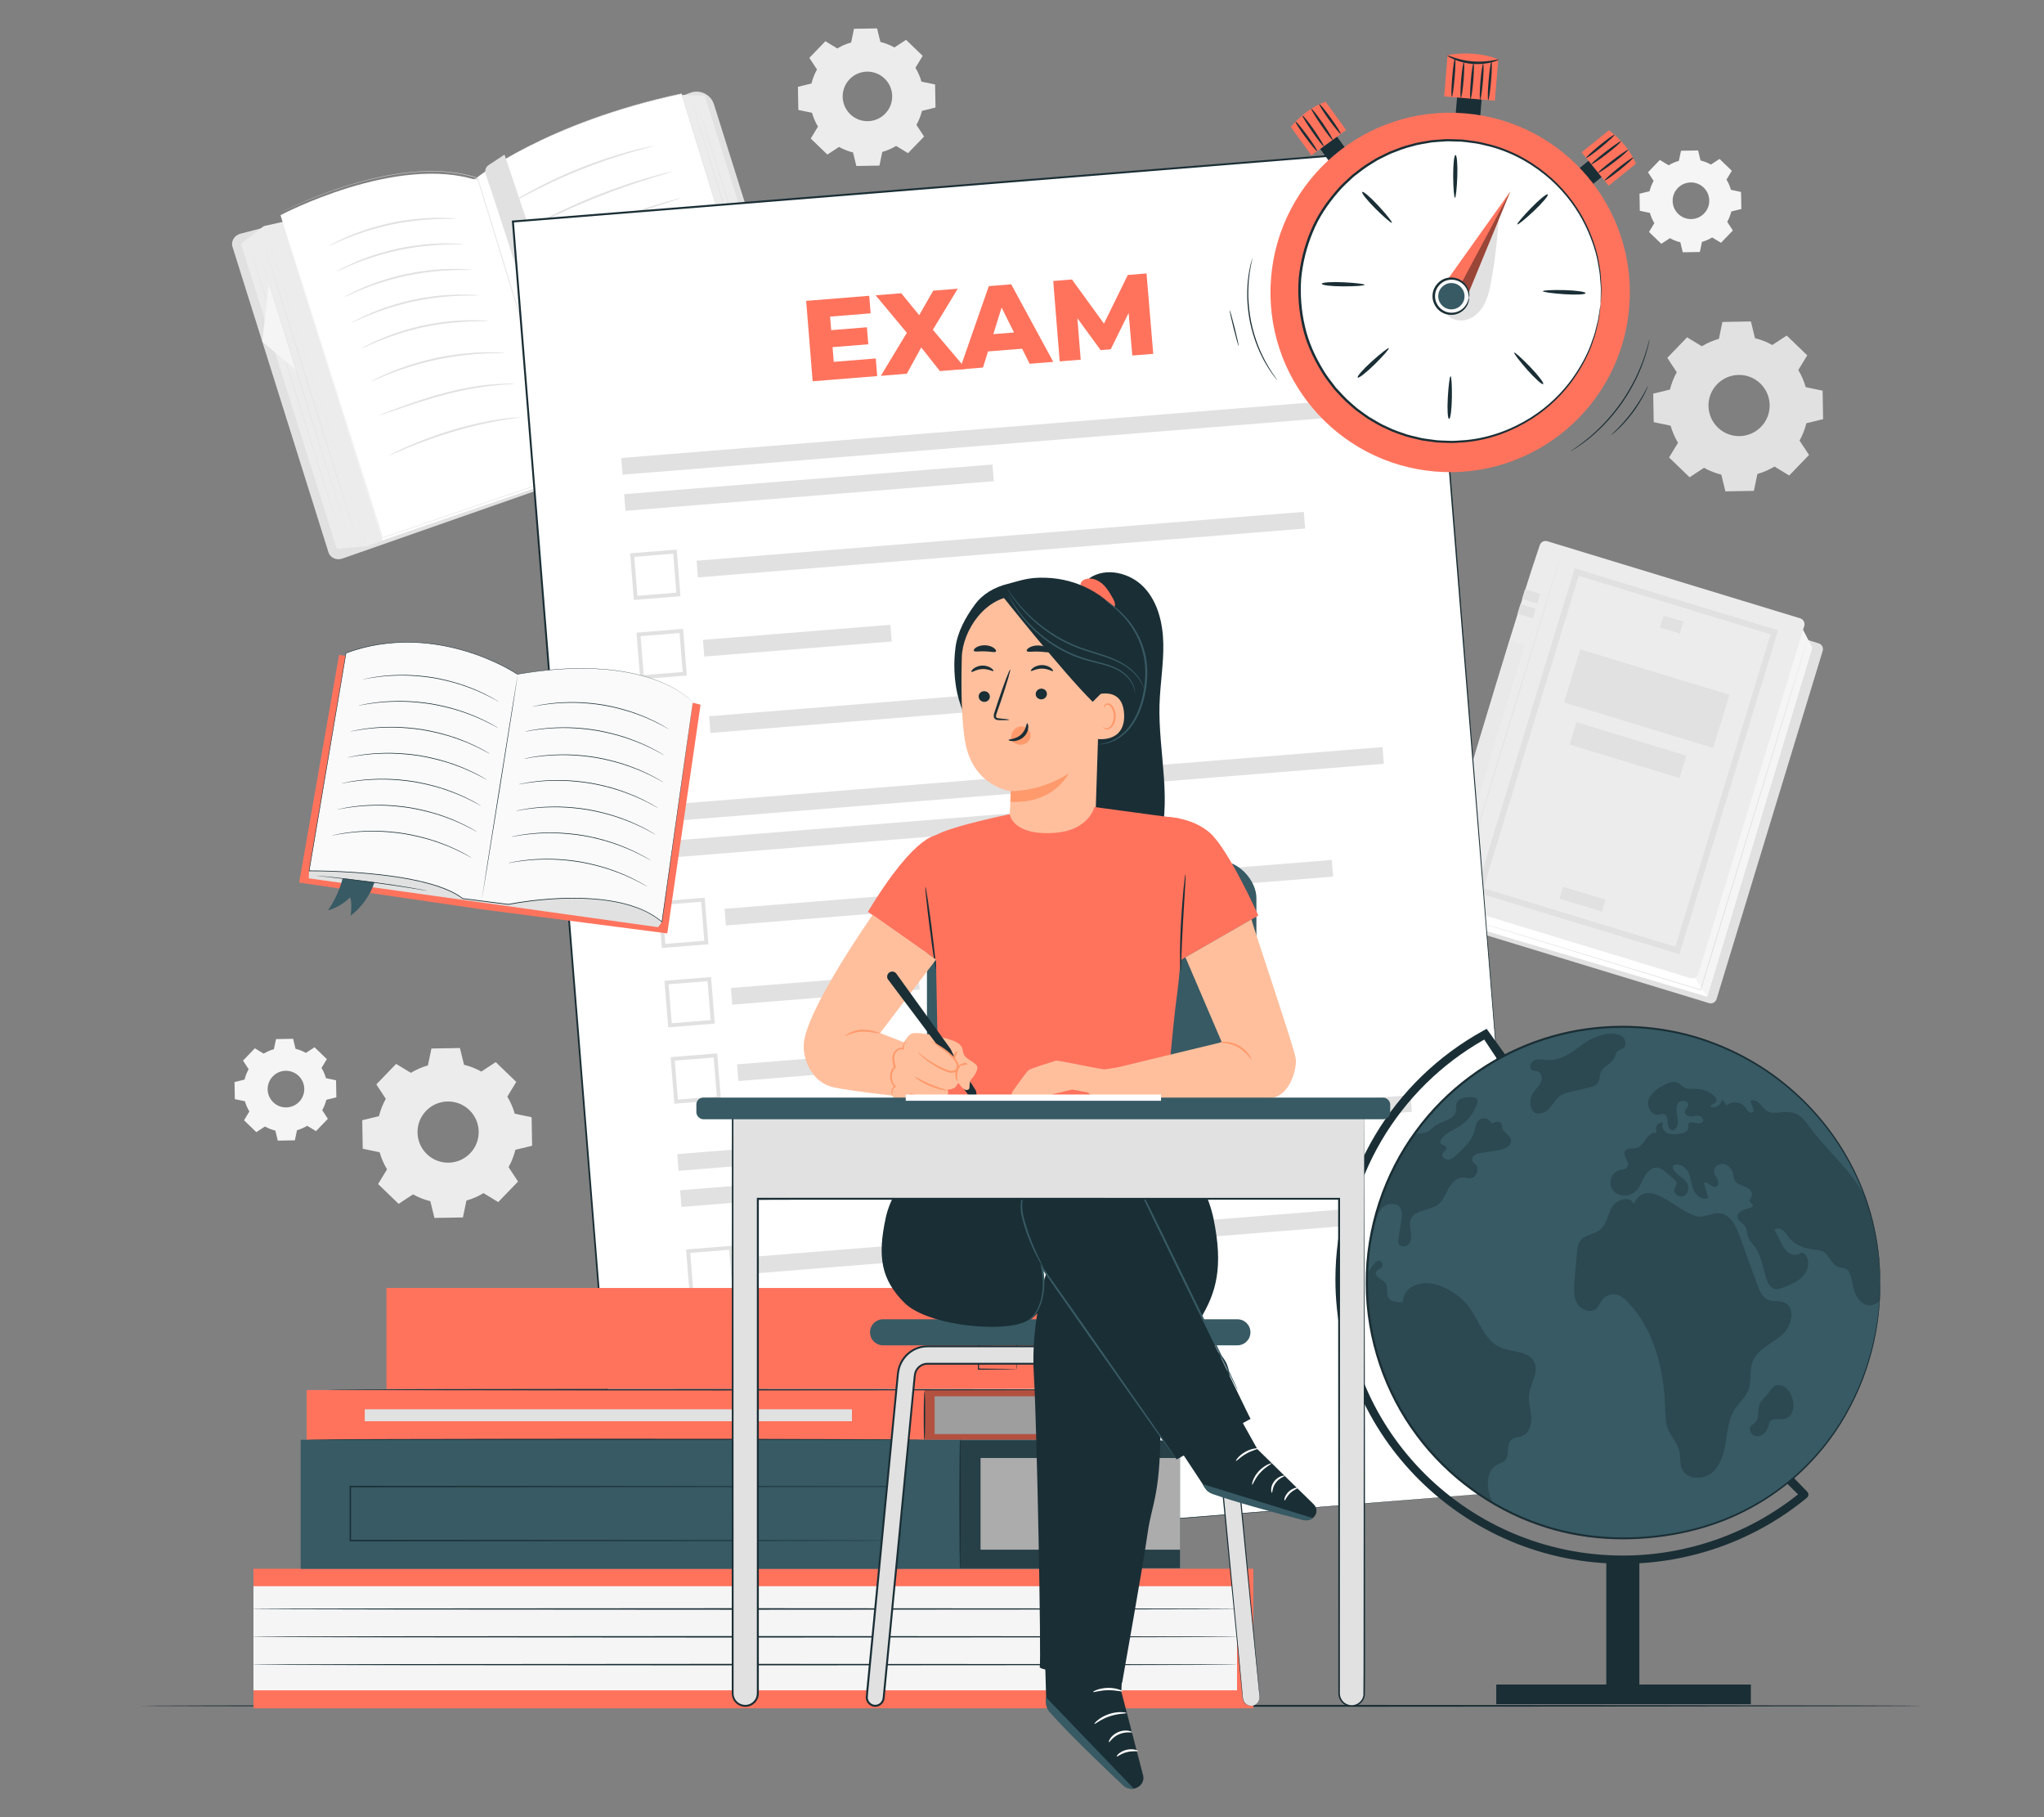
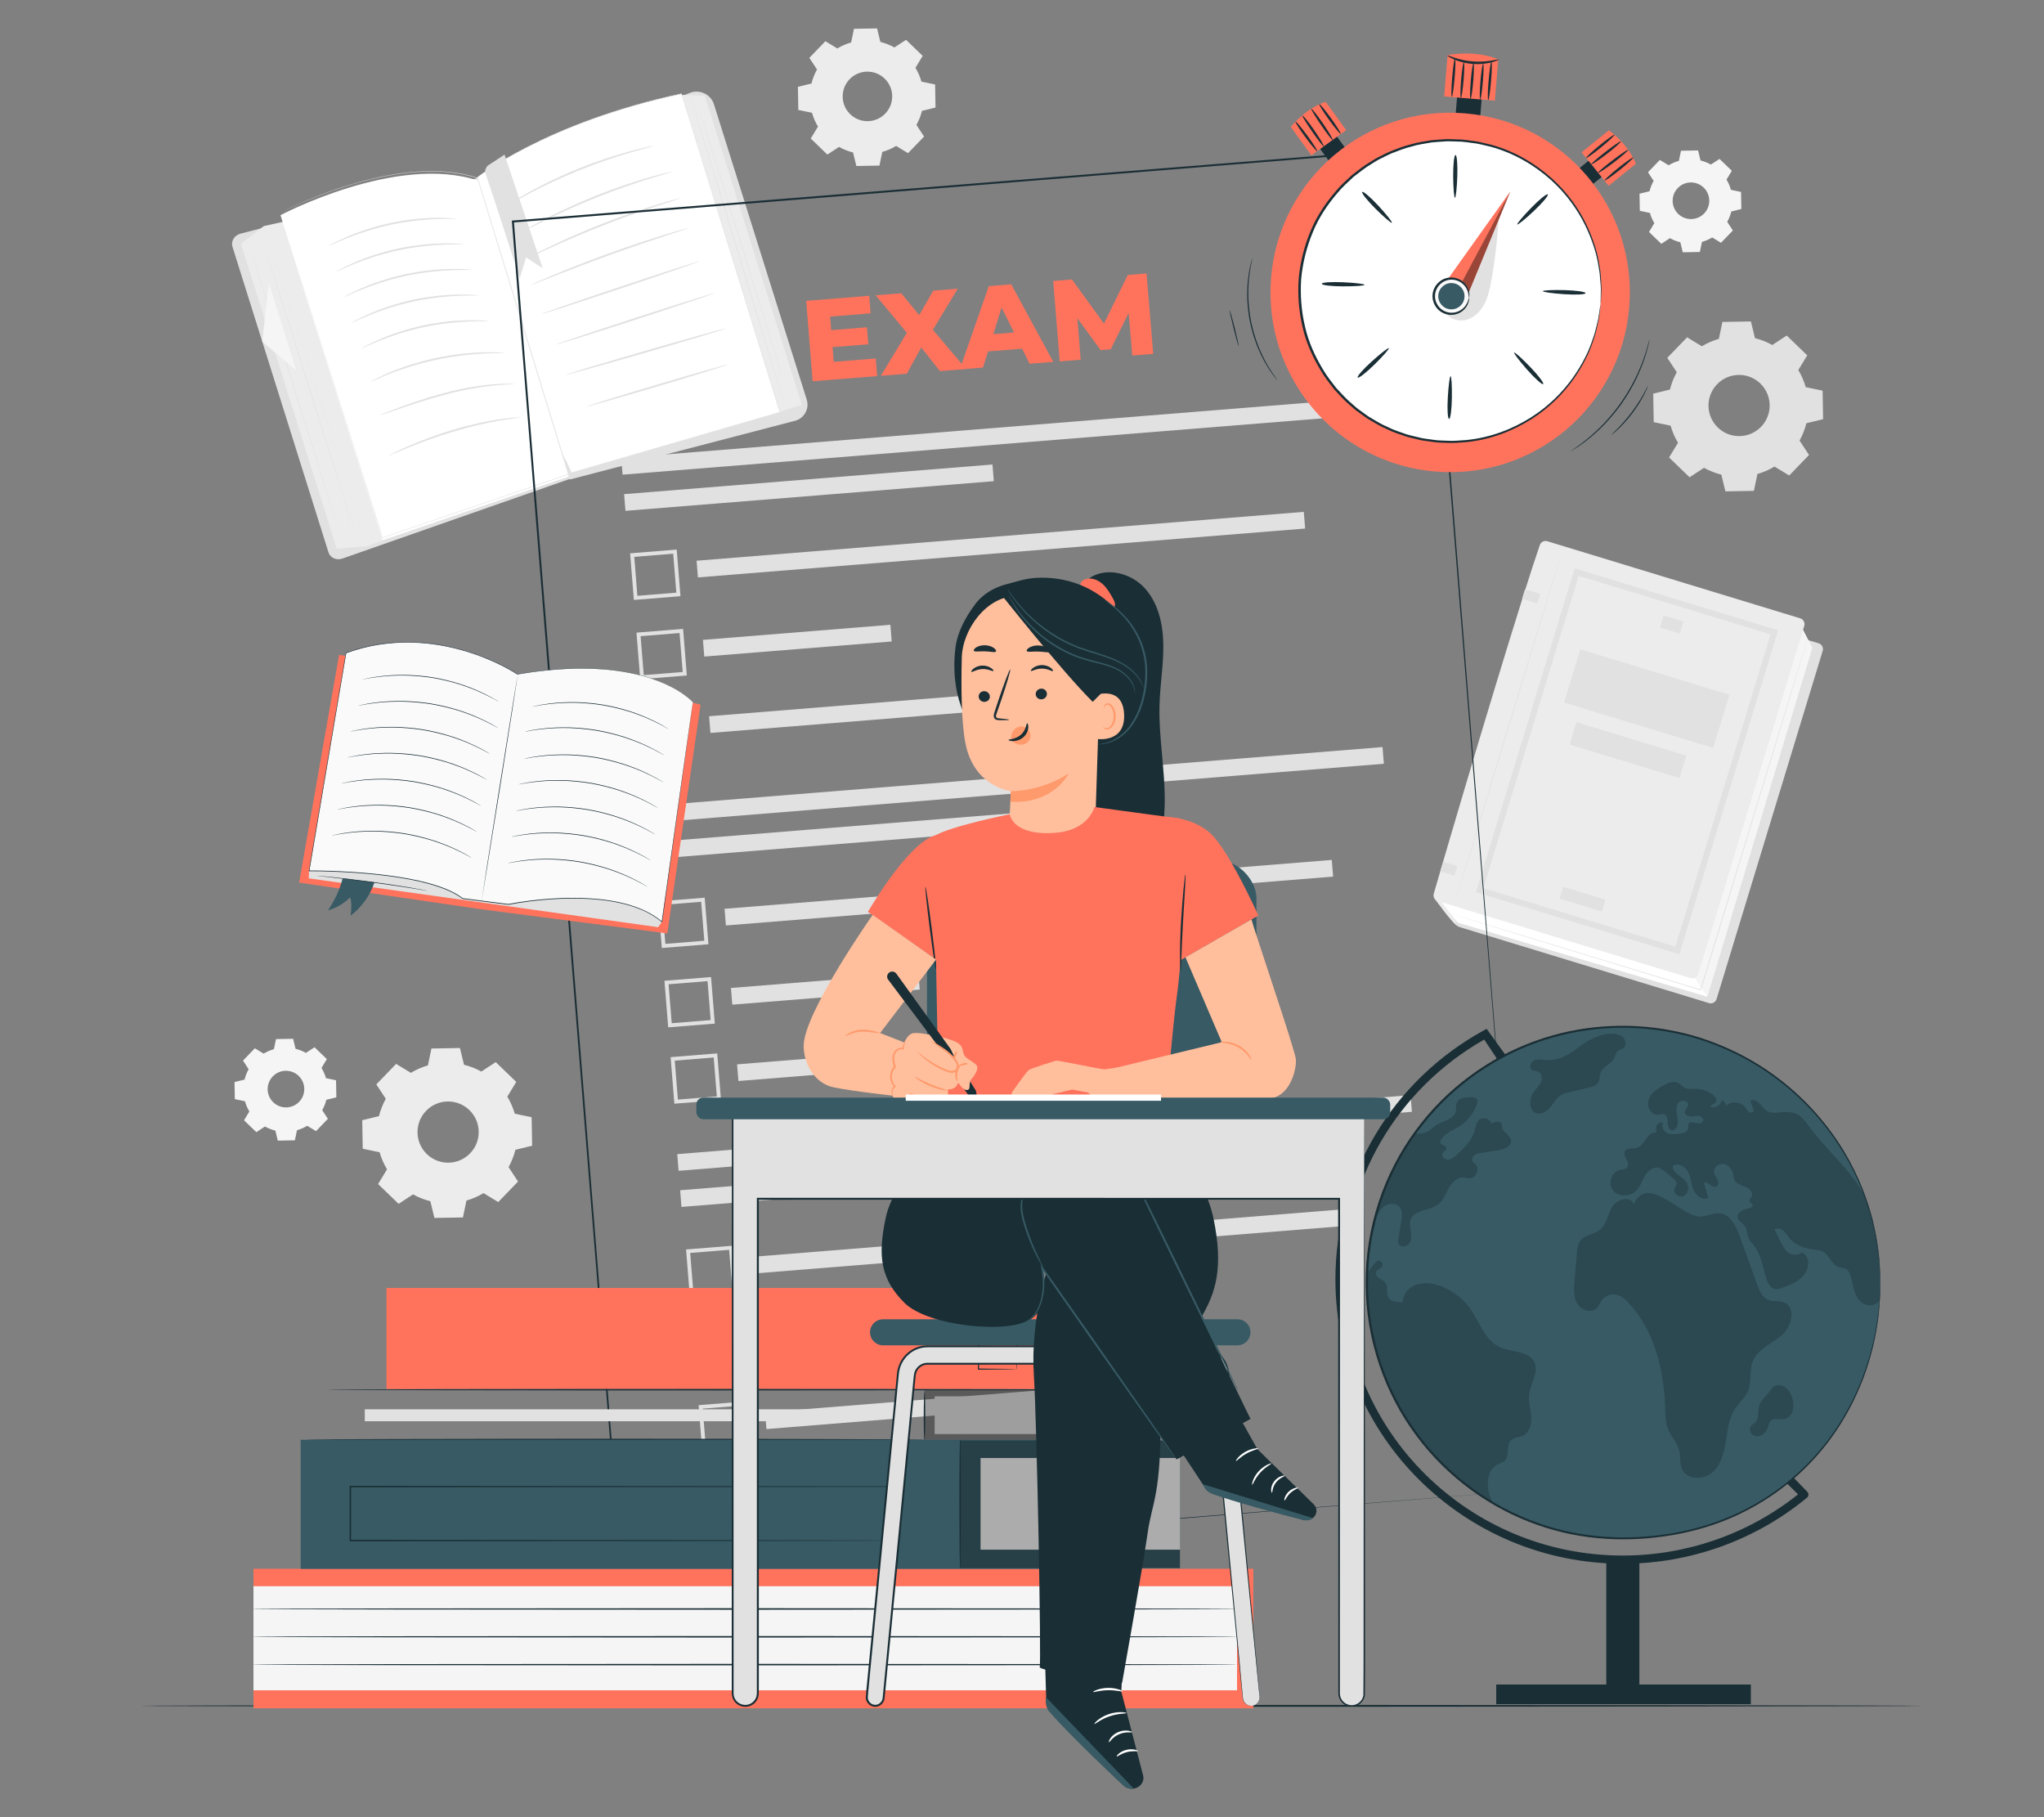
<svg xmlns="http://www.w3.org/2000/svg" id="Layer_2" data-name="Layer 2" viewBox="0 0 540 480">
  <rect x="0" y="0" width="540" height="480" fill="#808080" stroke="none" />
  <defs>
    <style>
      .cls-1 {
        fill: #ff735d;
      }

      .cls-1, .cls-2, .cls-3, .cls-4, .cls-5, .cls-6, .cls-7, .cls-8, .cls-9, .cls-10, .cls-11, .cls-12, .cls-13 {
        stroke-width: 0px;
      }

      .cls-2 {
        fill: #375a64;
      }

      .cls-3 {
        fill: #e1e1e1;
      }

      .cls-4 {
        fill: #ececec;
      }

      .cls-14 {
        opacity: .2;
      }

      .cls-6, .cls-15 {
        opacity: .3;
      }

      .cls-7 {
        fill: #f5f5f5;
      }

      .cls-8 {
        fill: none;
      }

      .cls-9 {
        fill: #1a2e35;
      }

      .cls-16 {
        opacity: .4;
      }

      .cls-10 {
        fill: #fff;
      }

      .cls-11 {
        fill: #fafafa;
      }

      .cls-12 {
        fill: #ff9a6c;
      }

      .cls-13 {
        fill: #ffbf9d;
      }
    </style>
  </defs>
  <g id="Layer_2-2" data-name="Layer 2">
    <g>
      <g>
        <g>
          <path class="cls-4" d="m378.9,237.21s5.13,7.2,6.22,7.39c1.1.2,2.18.67,2.18.67l-5.36-8.31-3.05.25Z" />
          <path class="cls-3" d="m451.51,264.97l-65.85-20.07c-.83-.25-1.31-1.14-1.06-1.99,10.59-36.39,23.64-79.45,28.01-92.05.28-.82,1.16-1.27,1.98-1.02l65.89,20.09c.84.26,1.31,1.16,1.05,2.01l-28.03,91.95c-.26.85-1.15,1.34-2,1.08Z" />
          <polygon class="cls-10" points="451.02 263.28 385.13 243.71 380.92 238.35 408.66 143.89 476.34 166.37 478.76 171.06 451.02 263.28" />
          <polygon class="cls-7" points="451.02 263.28 446.26 256.14 475.48 165.1 478.76 171.06 451.02 263.28" />
          <g>
            <path class="cls-4" d="m446.61,258.37l-66.74-20.35c-.85-.26-1.33-1.15-1.08-1.99,10.58-36.39,23.63-79.45,28.01-92.05.28-.82,1.17-1.27,2-1.01l66.79,20.36c.85.26,1.33,1.16,1.07,2.02l-28.03,91.95c-.26.85-1.16,1.33-2.02,1.07Z" />
            <path class="cls-3" d="m384.11,239.32c-.05-.02,6.33-21.11,14.25-47.11,7.93-26.01,14.4-47.07,14.45-47.05.05.02-6.33,21.11-14.25,47.11-7.93,26-14.4,47.06-14.45,47.05Z" />
            <path class="cls-3" d="m443.67,252.05l-53.74-16.38,26.08-85.55,53.74,16.38-26.08,85.55Zm-51.76-17.44l50.7,15.46,25.15-82.51-50.7-15.46-25.15,82.51Z" />
            <rect class="cls-3" x="412.2" y="235.88" width="11.73" height="3.29" transform="translate(87.43 -111.58) rotate(16.95)" />
            <rect class="cls-3" x="438.9" y="163.36" width="5.47" height="3.29" transform="translate(67.31 -121.61) rotate(16.95)" />
            <rect class="cls-3" x="414.43" y="177.22" width="41.19" height="14.69" transform="translate(72.72 -118.83) rotate(16.95)" />
            <rect class="cls-3" x="414.9" y="195.07" width="30.34" height="6.19" transform="translate(76.47 -116.8) rotate(16.95)" />
            <rect class="cls-3" x="402.38" y="156.24" width="4.22" height="2.66" transform="translate(63.53 -111.11) rotate(16.95)" />
-             <rect class="cls-3" x="401.18" y="160.17" width="4.22" height="2.66" transform="translate(64.62 -110.59) rotate(16.95)" />
            <rect class="cls-3" x="380.77" y="228.16" width="3.91" height="2.66" transform="translate(83.55 -101.63) rotate(16.95)" />
            <g class="cls-15">
-               <rect class="cls-3" x="391.99" y="168.8" width="4.22" height="45.71" transform="translate(73.02 -106.59) rotate(16.95)" />
-             </g>
+               </g>
          </g>
          <path class="cls-3" d="m477.48,169.01s-.04.14-.11.41c-.08.28-.2.68-.36,1.21-.32,1.06-.79,2.62-1.39,4.63-1.22,4.02-2.98,9.83-5.15,17.01-4.37,14.36-10.41,34.2-17.07,56.1-1.37,4.5-2.72,8.91-4,13.13l-.03.1-.1-.03c-18.8-5.75-35.35-10.8-47.2-14.42-5.92-1.82-10.66-3.28-13.94-4.28-1.63-.5-2.89-.9-3.75-1.16-.42-.13-.75-.24-.97-.31-.22-.07-.33-.11-.33-.11,0,0,.11.03.33.09.22.07.55.16.97.29.86.26,2.13.64,3.76,1.13,3.28.99,8.03,2.43,13.95,4.22,11.86,3.61,28.41,8.64,47.22,14.36l-.13.07c1.29-4.22,2.63-8.63,4-13.13,6.69-21.9,12.74-41.73,17.13-56.09,2.2-7.17,3.98-12.98,5.21-16.99.62-2,1.1-3.56,1.43-4.62.16-.52.29-.92.38-1.2.09-.27.13-.41.13-.41Z" />
        </g>
        <g>
          <g>
            <path class="cls-1" d="m188.49,27.62l24.5,77.97c.74,2.35-.66,4.84-3.06,5.43l-59.33,15.46-24.37-79.43,56.05-22.38c2.54-1.01,5.4.35,6.22,2.96Z" />
            <path class="cls-3" d="m210.24,111.09c-.09.03-.19.06-.28.08l-59.46,15.5-.04-.13-24.41-79.56,56.17-22.43c1.27-.51,2.64-.46,3.87.12,1.23.58,2.14,1.62,2.54,2.92l24.5,77.97c.37,1.18.24,2.42-.37,3.49-.56.99-1.44,1.71-2.52,2.04Z" />
          </g>
          <polygon class="cls-4" points="180.2 25.07 186.18 25.27 211.32 105.29 211.84 106.94 206.02 108.76 180.2 25.07" />
          <g>
            <path class="cls-10" d="m125.93,46.96s18.28-14.56,54.12-22.18l25.96,84.1-56.17,16.32-23.92-78.24Z" />
            <path class="cls-3" d="m125.93,46.96s.04.13.12.37c.08.25.19.61.34,1.09.3.96.74,2.39,1.31,4.25,1.14,3.71,2.81,9.15,4.92,16.03,4.21,13.76,10.2,33.31,17.3,56.48l-.08-.05c16.94-4.92,36.02-10.47,56.17-16.32l-.05.09c-.31-.99-.64-2.07-.97-3.15-9.38-30.4-18.04-58.48-24.98-80.96l.07.04c-8.76,1.86-16.6,4.17-23.38,6.6-6.78,2.43-12.49,4.98-17.06,7.29-4.57,2.31-8,4.38-10.29,5.86-.57.38-1.07.71-1.5,1-.42.3-.78.55-1.07.75-.55.41-.81.59-.85.63,0,0,.07-.06.21-.17.14-.11.36-.27.63-.48.29-.2.64-.46,1.06-.76.43-.29.93-.62,1.49-1.01,2.28-1.49,5.71-3.57,10.27-5.89,4.57-2.32,10.28-4.88,17.05-7.32,6.78-2.44,14.62-4.76,23.38-6.63h.05s.02.04.02.04c6.94,22.47,15.62,50.56,25,80.95.33,1.08.66,2.15.97,3.15l.02.07-.07.02c-20.15,5.85-39.22,11.39-56.17,16.31l-.06.02-.02-.06c-7.08-23.19-13.05-42.76-17.25-56.53-2.1-6.88-3.75-12.31-4.88-16.03-.56-1.85-1-3.28-1.29-4.24-.14-.48-.25-.84-.33-1.09-.07-.24-.11-.37-.11-.37Z" />
          </g>
          <path class="cls-3" d="m128.31,45.97c2.07,5.92,9,27.59,9,27.59l1.67-5.58,4.39,2.88-10.08-30.02-4.18,2.75c-.78.51-1.12,1.49-.81,2.38Z" />
          <path class="cls-3" d="m207.73,108.23s-.03-.07-.07-.21c-.05-.15-.12-.35-.2-.63-.18-.56-.44-1.37-.77-2.41-.66-2.1-1.61-5.14-2.79-8.89-2.34-7.51-5.51-17.91-8.98-29.4-3.49-11.49-6.65-21.89-8.94-29.42-1.16-3.76-2.09-6.8-2.74-8.91-.32-1.05-.57-1.86-.74-2.42-.08-.27-.15-.48-.19-.63-.04-.14-.06-.22-.06-.22,0,0,.03.07.07.21.05.15.12.35.2.63.18.56.44,1.37.77,2.41.66,2.1,1.61,5.14,2.79,8.89,2.34,7.51,5.51,17.91,8.98,29.41,3.49,11.48,6.65,21.88,8.94,29.41,1.16,3.76,2.09,6.8,2.74,8.91.32,1.05.57,1.86.74,2.42.08.27.15.48.19.63.04.14.06.22.06.22Z" />
          <path class="cls-3" d="m209.26,107.75s-5.81-18.46-12.89-41.24c-7.08-22.8-12.79-41.28-12.75-41.29.04-.01,5.81,18.45,12.89,41.25,7.08,22.79,12.79,41.28,12.75,41.29Z" />
          <g>
            <path class="cls-3" d="m61.42,65.19l25.36,80.71c.46,1.46,2.15,2.21,3.7,1.63l60.13-21.05c1.43-.53-.33-2.9-.76-4.26l-39.92-69.94c-.43-1.35-1.92-2.11-3.4-1.73l-43.01,11.18c-1.6.42-2.56,1.99-2.1,3.46Z" />
            <polygon class="cls-4" points="69.67 59.73 96.97 144.27 150.22 125.26 126.22 47.05 69.67 59.73" />
            <g>
              <path class="cls-10" d="m74.1,56.84s30.71-16.28,52.13-9.15l24,78.21-49.16,16.78-26.97-85.85Z" />
              <path class="cls-3" d="m74.09,56.2c.19.62,11.22,35.62,27.04,85.83l-.09-.05c14.29-4.88,29.95-10.23,46.32-15.82.96-.33,1.91-.65,2.84-.97l-.05.09c-9.08-29.6-17.41-56.78-23.98-78.22l.04.04c-.99-.28-1.96-.62-2.95-.81-.25-.06-.49-.11-.74-.17-.24-.06-.49-.11-.73-.15-.49-.08-.98-.16-1.47-.24-1.95-.27-3.87-.43-5.74-.43-1.87-.04-3.69.07-5.45.2-.88.09-1.74.17-2.59.28-.42.06-.84.12-1.26.18-.42.05-.83.12-1.24.19-3.27.54-6.28,1.24-9.02,1.99-2.75.75-5.23,1.56-7.44,2.34-4.43,1.57-7.8,3.03-10.06,4.06-1.13.52-1.99.93-2.56,1.21-.56.28-.81.4-.87.43,0,0,.29-.16.86-.45.57-.29,1.43-.71,2.56-1.23,2.26-1.04,5.62-2.52,10.05-4.09,2.21-.79,4.7-1.59,7.44-2.35,2.75-.76,5.76-1.47,9.03-2.01.41-.07.82-.14,1.24-.19.42-.06.84-.12,1.26-.18.85-.11,1.72-.19,2.59-.28,1.76-.13,3.58-.25,5.46-.21,1.87,0,3.8.16,5.75.42.49.08.98.16,1.47.24.25.03.49.09.74.15.25.06.49.11.74.17.99.19,1.97.53,2.96.81h.03s0,.04,0,.04c6.58,21.44,14.93,48.61,24.02,78.21l.02.07-.07.02c-.93.32-1.88.64-2.84.97-16.37,5.59-32.04,10.93-46.32,15.81l-.07.02-.02-.07c-15.74-50.24-26.71-85.25-26.9-85.87Z" />
            </g>
            <polygon class="cls-4" points="63.66 64.4 69.67 59.73 96.97 144.27 88.96 144.94 63.66 64.4" />
            <path class="cls-3" d="m90.33,142.67s-5.66-17.75-12.54-39.66c-6.89-21.92-12.44-39.7-12.4-39.71.04-.01,5.65,17.74,12.54,39.67,6.89,21.92,12.44,39.7,12.4,39.71Z" />
            <polygon class="cls-7" points="71.04 74.82 69.28 90.23 78.26 97.81 71.04 74.82" />
-             <path class="cls-3" d="m92.03,141.63s-5.39-16.92-11.96-37.81c-6.57-20.9-11.86-37.85-11.82-37.86.04-.01,5.39,16.92,11.96,37.82,6.56,20.89,11.85,37.85,11.81,37.86Z" />
            <path class="cls-3" d="m94.75,144.03s-5.69-17.87-12.63-39.94c-6.93-22.07-12.52-39.97-12.48-39.99.04-.01,5.69,17.87,12.63,39.94,6.93,22.07,12.52,39.97,12.48,39.98Z" />
            <path class="cls-3" d="m120.49,57.77s-.49.05-1.37.04c-.88-.01-2.16,0-3.73.06-3.14.11-7.48.5-12.17,1.5-4.69,1.01-8.81,2.43-11.72,3.62-1.46.59-2.62,1.1-3.42,1.48-.8.37-1.25.56-1.27.53-.02-.03.41-.27,1.19-.69.77-.43,1.93-.98,3.37-1.62,2.89-1.28,7.03-2.76,11.75-3.78,4.73-1.01,9.1-1.35,12.26-1.38,1.58-.01,2.86.02,3.74.09.88.06,1.37.11,1.37.14Z" />
            <path class="cls-3" d="m122.51,64.52s-.49.05-1.37.04c-.88-.01-2.16,0-3.73.06-3.14.11-7.48.5-12.17,1.5-4.69,1.01-8.81,2.43-11.72,3.62-1.46.59-2.62,1.1-3.42,1.48-.8.37-1.25.56-1.27.53-.02-.03.41-.27,1.19-.69.77-.43,1.93-.98,3.37-1.62,2.89-1.28,7.03-2.76,11.75-3.78,4.73-1.01,9.1-1.35,12.26-1.38,1.58-.01,2.86.02,3.74.09.88.06,1.37.11,1.37.14Z" />
            <path class="cls-3" d="m124.53,71.27s-.49.05-1.37.04c-.88-.01-2.16,0-3.73.06-3.14.11-7.48.5-12.17,1.5-4.69,1.01-8.81,2.43-11.72,3.62-1.46.59-2.62,1.1-3.42,1.48-.8.37-1.25.56-1.27.53-.02-.03.41-.27,1.19-.69.77-.42,1.93-.98,3.37-1.62,2.89-1.28,7.03-2.76,11.75-3.78,4.73-1.01,9.1-1.35,12.26-1.38,1.58-.01,2.86.02,3.74.09.88.06,1.37.11,1.37.14Z" />
            <path class="cls-3" d="m126.55,78.03s-.49.05-1.37.04c-.88-.01-2.16,0-3.73.06-3.14.11-7.48.5-12.17,1.5-4.69,1.01-8.81,2.43-11.72,3.62-1.46.59-2.62,1.1-3.42,1.48-.8.37-1.25.56-1.27.53-.01-.03.41-.27,1.19-.69.77-.43,1.93-.98,3.37-1.62,2.89-1.28,7.03-2.76,11.75-3.78,4.73-1.01,9.1-1.35,12.26-1.37,1.58-.01,2.86.02,3.74.09.88.06,1.37.11,1.37.14Z" />
            <path class="cls-3" d="m129.18,84.82s-.49.05-1.37.04c-.88-.01-2.16,0-3.73.06-3.14.11-7.48.5-12.17,1.5-4.69,1.01-8.81,2.43-11.72,3.62-1.46.59-2.62,1.1-3.42,1.48-.8.37-1.25.56-1.27.53-.02-.03.41-.27,1.19-.69.77-.43,1.93-.98,3.37-1.62,2.89-1.28,7.03-2.76,11.75-3.78,4.73-1.01,9.1-1.35,12.26-1.37,1.58-.01,2.86.02,3.74.09.88.06,1.37.11,1.37.14Z" />
            <path class="cls-3" d="m133.31,93.27s-.52.05-1.44.04c-.46,0-1.03,0-1.68.01-.66.01-1.4.02-2.23.07-1.65.06-3.61.24-5.78.48-2.17.28-4.54.66-7,1.18-2.46.54-4.78,1.16-6.87,1.8-2.08.67-3.94,1.3-5.47,1.93-.77.29-1.46.59-2.06.85-.61.25-1.12.48-1.54.68-.84.38-1.31.58-1.33.55-.02-.03.43-.28,1.25-.72.41-.22.91-.48,1.51-.75.6-.28,1.27-.61,2.04-.92,1.52-.67,3.38-1.34,5.47-2.04,2.09-.66,4.42-1.3,6.9-1.84,2.48-.52,4.87-.89,7.05-1.15,2.18-.22,4.16-.37,5.82-.38.83-.03,1.58-.01,2.24,0,.66,0,1.23.03,1.69.07.93.06,1.44.11,1.43.14Z" />
            <path class="cls-3" d="m135.98,101.39s-.51.08-1.44.13c-.93.04-2.27.14-3.93.3-3.31.33-7.85,1.06-12.76,2.35-4.91,1.28-9.27,2.76-12.42,3.83-1.52.51-2.77.94-3.74,1.27-.88.29-1.38.44-1.39.41-.01-.03.46-.24,1.33-.58.87-.35,2.12-.83,3.69-1.41,3.13-1.15,7.48-2.69,12.41-3.97,4.93-1.3,9.51-1.98,12.84-2.23,1.67-.12,3.02-.17,3.95-.16.93,0,1.45.02,1.45.06Z" />
            <path class="cls-3" d="m137.53,110.24s-.5.11-1.41.23c-.91.12-2.23.3-3.85.58-3.24.54-7.67,1.51-12.47,2.95-4.8,1.43-9.05,3.04-12.09,4.28-1.52.62-2.74,1.14-3.59,1.51-.84.36-1.32.55-1.33.52-.01-.03.43-.27,1.25-.69.82-.42,2.03-.99,3.53-1.65,3.01-1.32,7.26-2.99,12.08-4.43,4.82-1.44,9.29-2.37,12.55-2.83,1.63-.24,2.96-.37,3.88-.43.92-.06,1.43-.08,1.43-.05Z" />
          </g>
          <path class="cls-3" d="m172.81,38.5s-.55.2-1.56.47c-1.01.27-2.48.67-4.28,1.19-3.6,1.04-8.53,2.63-13.83,4.77-5.3,2.14-9.96,4.41-13.28,6.15-1.66.87-2.99,1.59-3.91,2.1-.92.51-1.44.77-1.45.74,0-.01.11-.1.34-.25.28-.18.62-.39,1.02-.65.89-.56,2.2-1.33,3.84-2.24,3.28-1.82,7.94-4.15,13.26-6.29,5.32-2.14,10.29-3.69,13.92-4.65,1.82-.48,3.29-.84,4.32-1.05.47-.09.86-.17,1.19-.24.27-.05.42-.07.42-.05Z" />
          <path class="cls-3" d="m179.85,52.33s-.14.07-.41.17c-.33.11-.72.24-1.2.4-1.11.36-2.61.85-4.42,1.43-3.73,1.22-8.85,3-14.42,5.18-5.57,2.18-10.54,4.36-14.1,5.99-1.73.8-3.15,1.46-4.22,1.95-.46.21-.84.38-1.15.52-.27.11-.41.17-.42.15,0-.01.12-.1.37-.24.3-.16.67-.36,1.11-.6.97-.52,2.39-1.23,4.16-2.09,3.54-1.71,8.49-3.94,14.07-6.13,5.58-2.18,10.73-3.91,14.49-5.06,1.88-.57,3.41-1.01,4.47-1.29.49-.13.89-.23,1.23-.31.28-.07.43-.09.44-.08Z" />
          <path class="cls-3" d="m181.77,60.27s-.14.08-.42.18c-.33.11-.73.25-1.22.42-1.13.37-2.65.87-4.49,1.48-3.79,1.25-9.02,3.01-14.74,5.08-5.73,2.07-10.87,4.06-14.59,5.52-1.81.71-3.29,1.3-4.4,1.73-.48.18-.88.33-1.2.46-.28.1-.43.14-.43.13,0-.02.13-.09.39-.22.32-.15.7-.32,1.17-.54,1.02-.46,2.5-1.1,4.34-1.87,3.68-1.54,8.82-3.58,14.55-5.66,5.73-2.07,10.98-3.79,14.8-4.96,1.91-.59,3.46-1.04,4.54-1.34.5-.13.91-.24,1.24-.33.29-.07.44-.1.44-.09Z" />
          <path class="cls-3" d="m184.86,68.98c.04.12-9.3,3.36-20.87,7.22-11.57,3.86-20.98,6.89-21.02,6.77-.04-.12,9.3-3.36,20.87-7.22,11.57-3.86,20.98-6.89,21.02-6.77Z" />
          <path class="cls-3" d="m188.78,77.41c.04.12-9.31,3.27-20.87,7.03-11.57,3.76-20.98,6.7-21.02,6.58-.04-.12,9.3-3.27,20.88-7.03,11.57-3.76,20.98-6.7,21.02-6.58Z" />
          <path class="cls-3" d="m191.77,86.76c.04.13-9.4,2.97-21.08,6.35-11.68,3.38-21.17,6.02-21.21,5.89-.04-.13,9.4-2.97,21.08-6.35,11.67-3.38,21.17-6.02,21.21-5.89Z" />
          <path class="cls-3" d="m192.35,96.27c.04.13-8.28,2.71-18.57,5.77-10.3,3.06-18.67,5.44-18.71,5.31-.04-.13,8.28-2.71,18.58-5.77,10.29-3.06,18.67-5.44,18.71-5.31Z" />
          <path class="cls-3" d="m177.51,45.36s-.13.07-.4.16c-.32.1-.71.22-1.18.36-1.09.33-2.55.78-4.32,1.31-3.64,1.13-8.63,2.82-14.04,4.97-5.4,2.16-10.18,4.39-13.6,6.08-1.65.83-3.01,1.52-4.04,2.03-.44.22-.8.4-1.1.55-.25.12-.39.18-.4.16,0-.01.11-.1.35-.25.29-.17.64-.38,1.06-.63.92-.54,2.28-1.28,3.97-2.17,3.39-1.77,8.16-4.05,13.57-6.22,5.42-2.16,10.44-3.8,14.12-4.85,1.84-.53,3.33-.92,4.37-1.17.48-.11.87-.2,1.2-.28.28-.06.42-.08.43-.07Z" />
        </g>
        <path class="cls-4" d="m108.55,283.38c1.42-.86,2.94-1.51,4.5-1.96l.93-4.46,7.53-.13,1.08,4.42c1.58.39,3.12.99,4.57,1.8l3.81-2.5,5.42,5.23-2.36,3.89c.86,1.42,1.51,2.94,1.96,4.51l4.46.93.13,7.53-4.42,1.08c-.39,1.58-.99,3.12-1.8,4.57l2.5,3.81-5.23,5.42-3.89-2.36c-1.42.86-2.94,1.51-4.51,1.96l-.93,4.46-7.53.13-1.08-4.42c-1.58-.39-3.12-.99-4.57-1.8l-3.81,2.5-5.42-5.23,2.36-3.89c-.86-1.42-1.51-2.94-1.96-4.51l-4.46-.93-.13-7.53,4.42-1.08c.39-1.58.99-3.12,1.8-4.57l-2.5-3.81,5.23-5.42,3.89,2.36h0Zm4.02,10.04c-3.1,3.21-3.01,8.33.2,11.43,3.21,3.1,8.33,3.01,11.43-.2,3.1-3.21,3.01-8.33-.2-11.43-3.21-3.1-8.33-3.01-11.43.2Z" />
        <path class="cls-4" d="m221.21,12.8c1.15-.7,2.38-1.23,3.65-1.58l.75-3.61,6.1-.11.88,3.58c1.28.31,2.52.8,3.7,1.46l3.08-2.02,4.39,4.24-1.91,3.15c.7,1.15,1.23,2.38,1.58,3.65l3.61.75.11,6.1-3.58.88c-.31,1.28-.8,2.52-1.46,3.7l2.02,3.08-4.24,4.39-3.15-1.91c-1.15.7-2.38,1.23-3.65,1.58l-.75,3.61-6.1.11-.88-3.58c-1.28-.31-2.52-.8-3.7-1.46l-3.08,2.02-4.39-4.24,1.91-3.15c-.7-1.15-1.23-2.38-1.58-3.65l-3.61-.75-.11-6.1,3.58-.88c.31-1.28.8-2.52,1.46-3.7l-2.02-3.08,4.24-4.39,3.15,1.91h0Zm3.25,8.12c-2.51,2.6-2.44,6.74.16,9.25,2.6,2.51,6.74,2.44,9.25-.16,2.51-2.6,2.44-6.74-.16-9.25-2.6-2.51-6.74-2.44-9.25.16Z" />
        <path class="cls-3" d="m449.61,91.46c1.42-.86,2.94-1.51,4.5-1.96l.93-4.46,7.53-.13,1.08,4.42c1.58.39,3.12.99,4.57,1.8l3.81-2.5,5.42,5.23-2.36,3.89c.86,1.42,1.51,2.94,1.96,4.51l4.46.93.13,7.53-4.42,1.08c-.39,1.58-.99,3.12-1.8,4.57l2.5,3.81-5.23,5.42-3.89-2.36c-1.42.86-2.94,1.51-4.51,1.96l-.93,4.46-7.53.13-1.08-4.42c-1.58-.39-3.12-.99-4.57-1.8l-3.81,2.5-5.42-5.23,2.36-3.89c-.86-1.42-1.51-2.94-1.96-4.51l-4.46-.93-.13-7.53,4.42-1.08c.39-1.58.99-3.12,1.8-4.57l-2.5-3.81,5.23-5.42,3.89,2.36h0Zm4.02,10.04c-3.1,3.21-3.01,8.33.2,11.43,3.21,3.1,8.33,3.01,11.43-.2,3.1-3.21,3.01-8.33-.2-11.43-3.21-3.1-8.33-3.01-11.43.2Z" />
        <path class="cls-7" d="m440.84,43.66c.85-.52,1.76-.91,2.7-1.17l.56-2.67,4.51-.08.65,2.65c.95.23,1.87.59,2.74,1.08l2.28-1.49,3.25,3.13-1.41,2.33c.52.85.91,1.76,1.17,2.7l2.67.56.08,4.51-2.65.65c-.23.95-.59,1.87-1.08,2.74l1.49,2.28-3.13,3.25-2.33-1.41c-.85.52-1.76.91-2.7,1.17l-.56,2.67-4.51.08-.65-2.65c-.95-.23-1.87-.59-2.74-1.08l-2.28,1.49-3.25-3.13,1.41-2.33c-.52-.85-.91-1.76-1.17-2.7l-2.67-.56-.08-4.51,2.65-.65c.23-.95.59-1.87,1.08-2.74l-1.49-2.28,3.13-3.25,2.33,1.41h0Zm2.41,6.01c-1.86,1.92-1.8,4.99.12,6.84,1.92,1.86,4.99,1.8,6.84-.12,1.86-1.92,1.8-4.99-.12-6.84-1.92-1.86-4.99-1.8-6.84.12Z" />
        <path class="cls-7" d="m69.66,278.31c.85-.52,1.76-.91,2.7-1.17l.56-2.67,4.51-.08.65,2.65c.95.23,1.87.59,2.74,1.08l2.28-1.49,3.25,3.13-1.41,2.33c.52.85.91,1.76,1.17,2.7l2.67.56.08,4.51-2.65.65c-.23.95-.59,1.87-1.08,2.74l1.49,2.28-3.13,3.25-2.33-1.41c-.85.52-1.76.91-2.7,1.17l-.56,2.67-4.51.08-.65-2.65c-.95-.23-1.87-.59-2.74-1.08l-2.28,1.49-3.25-3.13,1.41-2.33c-.52-.85-.91-1.76-1.17-2.7l-2.67-.56-.08-4.51,2.65-.65c.23-.95.59-1.87,1.08-2.74l-1.49-2.28,3.13-3.25,2.33,1.41h0Zm2.41,6.01c-1.86,1.92-1.8,4.99.12,6.84,1.92,1.86,4.99,1.8,6.84-.12,1.86-1.92,1.8-4.99-.12-6.84-1.92-1.86-4.99-1.8-6.84.12Z" />
        <path class="cls-9" d="m508,450.59c0,.15-105.45.26-235.49.26s-235.51-.12-235.51-.26,105.42-.26,235.51-.26,235.49.12,235.49.26Z" />
        <g>
          <g>
-             <rect class="cls-10" x="149.36" y="48.26" width="241.4" height="355.57" transform="translate(-17.25 22.37) rotate(-4.6)" />
            <path class="cls-9" d="m404.62,393.59c-.17-2.14-11.8-145.49-28.74-354.41l.26.22c-73.22,5.89-154.79,12.46-240.59,19.37h-.03s.24-.28.24-.28c10.71,133.39,20.59,256.51,28.45,354.43l-.23-.19c146.54-11.65,238.92-19,240.64-19.14-1.72.14-94.08,7.65-240.6,19.56l-.21.02-.02-.21c-7.89-97.92-17.81-221.04-28.55-354.43l-.02-.26.26-.02h.03c85.8-6.89,167.37-13.44,240.59-19.33l.24-.02.02.24c16.66,208.94,28.09,352.31,28.26,354.45Z" />
          </g>
          <g>
            <g>
              <rect class="cls-3" x="163.98" y="113.19" width="194.36" height="4.42" transform="translate(-8.41 21.3) rotate(-4.6)" />
              <rect class="cls-3" x="164.9" y="126.62" width="97.63" height="4.42" transform="translate(-9.64 17.54) rotate(-4.6)" />
              <rect class="cls-3" x="183.94" y="141.66" width="160.94" height="4.42" transform="translate(-10.68 21.66) rotate(-4.6)" />
              <rect class="cls-3" x="185.8" y="167.03" width="49.68" height="4.42" transform="translate(-12.89 17.43) rotate(-4.6)" />
              <path class="cls-3" d="m167.46,158.47l-.99-12.31,12.31-.99.99,12.31-12.31.99Zm.1-11.38l.83,10.29,10.29-.83-.83-10.29-10.29.83Z" />
              <path class="cls-3" d="m169.14,179.42l-.99-12.31,12.31-.99.99,12.31-12.31.99Zm.1-11.38l.83,10.29,10.29-.83-.83-10.29-10.29.83Z" />
              <rect class="cls-3" x="187.33" y="184.8" width="109.69" height="4.42" transform="translate(-14.21 20.01) rotate(-4.6)" />
              <path class="cls-3" d="m170.76,199.59l-.99-12.31,12.31-.99.99,12.31-12.31.99Zm.1-11.38l.83,10.29,10.29-.83-.83-10.29-10.29.83Z" />
            </g>
            <g>
              <rect class="cls-3" x="171.37" y="205.14" width="194.36" height="4.42" transform="translate(-15.76 22.19) rotate(-4.6)" />
              <rect class="cls-3" x="172.3" y="218.57" width="97.63" height="4.42" transform="translate(-16.98 18.43) rotate(-4.6)" />
              <rect class="cls-3" x="191.33" y="233.61" width="160.94" height="4.42" transform="translate(-18.03 22.54) rotate(-4.6)" />
              <rect class="cls-3" x="193.19" y="258.98" width="49.68" height="4.42" transform="translate(-20.23 18.32) rotate(-4.6)" />
              <path class="cls-3" d="m174.85,250.41l-.99-12.3,12.31-.99.99,12.3-12.31.99Zm.1-11.38l.83,10.29,10.29-.83-.83-10.29-10.29.83Z" />
              <path class="cls-3" d="m176.53,271.37l-.99-12.3,12.31-.99.99,12.3-12.31.99Zm.1-11.38l.83,10.29,10.29-.83-.83-10.29-10.29.83Z" />
              <rect class="cls-3" x="194.72" y="276.75" width="109.69" height="4.42" transform="translate(-21.56 20.9) rotate(-4.6)" />
              <path class="cls-3" d="m178.16,291.54l-.99-12.3,12.31-.99.99,12.3-12.31.99Zm.1-11.38l.83,10.29,10.29-.83-.83-10.29-10.29.83Z" />
            </g>
            <g>
              <rect class="cls-3" x="178.77" y="297.07" width="194.36" height="4.42" transform="translate(-23.1 23.08) rotate(-4.6)" />
              <rect class="cls-3" x="179.69" y="310.49" width="97.63" height="4.42" transform="translate(-24.33 19.32) rotate(-4.6)" />
              <rect class="cls-3" x="198.73" y="325.54" width="160.94" height="4.42" transform="translate(-25.37 23.43) rotate(-4.6)" />
              <rect class="cls-3" x="200.59" y="350.91" width="49.68" height="4.42" transform="translate(-27.58 19.2) rotate(-4.6)" />
              <path class="cls-3" d="m182.24,342.34l-.99-12.3,12.31-.99.99,12.3-12.31.99Zm.1-11.38l.83,10.29,10.29-.83-.83-10.29-10.29.83Z" />
              <path class="cls-3" d="m183.93,363.3l-.99-12.3,12.31-.99.99,12.3-12.31.99Zm.1-11.38l.83,10.29,10.29-.83-.83-10.29-10.29.83Z" />
              <rect class="cls-3" x="202.11" y="368.68" width="109.69" height="4.42" transform="translate(-28.9 21.79) rotate(-4.6)" />
              <path class="cls-3" d="m185.55,383.47l-.99-12.3,12.31-.99.99,12.3-12.31.99Zm.1-11.38l.83,10.29,10.29-.83-.83-10.29-10.29.83Z" />
            </g>
          </g>
          <g>
            <path class="cls-1" d="m231.37,94.7l.37,4.64-17.05,1.37-1.71-21.24,16.66-1.34.37,4.64-10.71.86.29,3.58,9.44-.76.36,4.49-9.44.76.31,3.88,11.11-.89Z" />
            <path class="cls-1" d="m248.31,98.01l-4.93-6.23-3.81,6.94-6.86.55,6.87-11.37-8.25-9.9,6.77-.54,4.74,5.79,3.7-6.47,6.49-.52-6.58,10.85,8.77,10.35-6.92.56Z" />
            <path class="cls-1" d="m270.01,92.11l-8.98.72-1.34,4.26-6.13.49,7.67-22,5.92-.48,11.12,20.49-6.25.5-2-3.99Zm-2.12-4.29l-3.28-6.58-2.18,7.02,5.46-.44Z" />
            <path class="cls-1" d="m299.14,93.92l-.97-11.25-4.73,9.6-2.67.21-6.14-8.42.88,10.95-5.55.45-1.71-21.24,4.95-.4,8.45,11.66,6.3-12.85,4.95-.4,1.77,21.24-5.52.44Z" />
          </g>
        </g>
        <g>
          <path class="cls-2" d="m496.74,338.91c0,35.2-25.68,67.47-68.05,67.47-37.33,0-67.59-30.26-67.59-67.59s30.26-67.59,67.59-67.59,68.05,30.37,68.05,67.7Z" />
          <g>
            <g class="cls-14">
              <path class="cls-5" d="m471.11,374.86c-1.1.15-2.39-.38-3.22.34-.49.42-.59,1.11-.79,1.72-.27.85-.78,1.65-1.55,2.1-.77.45-1.82.49-2.54-.05-.71-.54-.93-1.68-.35-2.35.27-.31.65-.49.95-.76,1.46-1.36.46-3.88,1.57-5.5.65-.95,1.68-1.92,2.4-2.89.55-.74.75-1.33,1.77-1.53,4.43-.86,6.44,8.27,1.77,8.92Z" />
            </g>
            <g class="cls-15">
              <path class="cls-9" d="m390.86,394.79c.57.38,1.15.75,1.74,1.12.41.26.82.5,1.24.75-.42-.24-.83-.49-1.24-.75-.59-.36-1.17-.73-1.74-1.12Z" />
            </g>
            <g class="cls-15">
              <path class="cls-9" d="m496.72,337.98c0-.97-.04-1.93-.09-2.89.05.96.08,1.92.09,2.89.02.31.02.62.02.93,0,1.49-.05,2.96-.14,4.43.09-1.47.14-2.94.14-4.43,0-.31,0-.62-.02-.93Z" />
            </g>
            <g class="cls-15">
              <path class="cls-9" d="m492.46,315.41c.32.85.63,1.71.91,2.57-.29-.86-.59-1.72-.91-2.57,0,0,.01-.01,0-.01h0Z" />
            </g>
            <g class="cls-14">
              <path class="cls-5" d="m470.76,352.66c2.68-2.3,3.77-7.49.43-8.69-1.26-.45-2.72-.09-3.97-.57-1.63-.63-2.4-2.44-2.99-4.07-1.55-4.28-3.1-8.57-4.65-12.85-.93-2.58-2.35-5.57-5.1-5.95-1.55-.21-3.06.52-4.61.8-5.32.96-14.26-11.77-18.3-3.2-.57-2.33-4.39-1.45-5.61.61-1.22,2.07-1.48,4.81-3.42,6.24-1.48,1.1-3.64,1.16-4.85,2.54-.85.97-.99,2.35-1.1,3.63-.2,2.45-.41,4.9-.61,7.34-.17,1.97-.3,4.09.69,5.81.99,1.72,3.57,2.68,5.05,1.34.68-.61.97-1.54,1.52-2.27.9-1.17,2.54-1.73,3.97-1.36,1.21.32,2.17,1.2,3.02,2.1,6.92,7.37,9.4,17.87,9.7,27.92.06,1.84.06,3.73.74,5.44.8,2.01,2.49,3.63,2.99,5.73.38,1.61.02,3.39.72,4.89,1.29,2.77,5.59,2.89,7.93.9,2.34-1.99,3.16-5.19,3.63-8.21.47-3.02.78-6.19,2.49-8.74,1.06-1.58,2.62-2.84,3.36-4.58,1.03-2.44.27-5.33,1.23-7.8,1.28-3.28,5.04-4.73,7.73-7.02Z" />
            </g>
            <g class="cls-14">
              <path class="cls-5" d="m387.44,392.07h.01c.69.54,1.39,1.05,2.1,1.55.56.4,1.13.79,1.7,1.17.57.38,1.15.75,1.74,1.12.41.26.82.5,1.24.75-.05-.12-.11-.22-.16-.34-1.5-3.25-1.58-7.93,1.64-9.54.61-.31,1.31-.48,1.82-.95,1.43-1.34.26-4.11,1.69-5.45.81-.75,2.07-.69,3.07-1.14,1.8-.82,2.38-3.1,2.24-5.06-.15-1.95-.8-3.89-.57-5.84.36-2.95,2.68-5.94,1.35-8.6-1.5-2.97-5.86-2.49-8.92-3.82-4.28-1.86-5.61-7.12-8.41-10.84-2.51-3.32-8.36-6.97-12.82-5.97-3.23.72-4.34,2.63-4.67,4.97-.14-.02-.27-.04-.41-.06-1.19-.13-2.59-.19-3.25-1.17-.76-1.14-.01-2.83-.8-3.95-.41-.59-1.12-.84-1.7-1.26-.58-.4-1.08-1.17-.72-1.79.29-.52,1.04-.63,1.42-1.11.3-.38.29-.97-.02-1.33-1.23-1.44-2.59,1.49-3.27,2.18-.19.2-.38.37-.55.51h0c-.01.14-.02.26-.02.38-.02.4-.01.81-.02,1.21,0,.41-.02.81-.02,1.21,0,.33.01.66.02.99,0,.33,0,.66.02.99,0,.16,0,.31.01.47.27,7.49,1.78,14.67,4.33,21.35,1.16,3.05,2.55,5.99,4.16,8.82.67,1.22,1.4,2.43,2.16,3.61.95,1.46,1.94,2.89,3,4.26.99,1.32,2.05,2.61,3.15,3.84,1.52,1.71,3.12,3.34,4.81,4.9,1.5,1.38,3.06,2.69,4.68,3.94" />
            </g>
            <g class="cls-14">
              <path class="cls-5" d="m365.41,318.83c1.27-1.08,3.47-1.2,4.45.14.7.96.54,2.27.36,3.44-.25,1.58-.5,3.15-.75,4.73-.08.47-.14.98.06,1.42.47,1,2.13.81,2.77-.08.65-.91.57-2.12.4-3.21-.17-1.1-.4-2.25.03-3.27,1.08-2.53,4.9-2.15,7.12-3.8,1.38-1.02,1.99-2.74,2.81-4.24.82-1.5,2.19-3,3.91-2.93.58.02,1.15.23,1.73.21,1.7-.05,2.69-2.51,1.49-3.71-.25-.26-.58-.46-.75-.77-.3-.56.02-1.29.54-1.67.52-.37,1.17-.48,1.81-.57,1.45-.23,2.91-.46,4.36-.68,1.6-.25,3.66-1.06,3.43-2.65-.19-1.37-2.08-1.99-2.36-3.35-.07-.33-.03-.69-.18-1-.44-.87-1.77-.52-2.62-.05-.34-1.27-2.17-1.84-3.2-1.01-.86.7-.97,1.94-1.27,2.99-.71,2.56-2.77,4.49-4.73,6.29-.66.6-1.4,1.24-2.29,1.28-.89.04-1.83-.91-1.42-1.68.28-.53,1.05-.84.98-1.44-.11-.75-1.42-.69-1.68-1.41.52-2.11,2.96-2.98,4.83-4.11,2.27-1.36,4.06-3.51,4.94-6.01.15-.39.27-.86.06-1.24-.28-.53-1-.62-1.61-.62-1.44-.02-3.24.17-3.77,1.5-.28.71-.08,1.52-.25,2.27-.51,2.21-3.57,2.46-5.45,3.78-.73.51-1.3,1.22-2.11,1.62-.87.42-1.89.38-2.86.46-.17.01-.34.03-.52.05-.59.81-1.16,1.65-1.71,2.49-.55.84-1.08,1.7-1.59,2.57-2.41,4.08-4.39,8.43-5.9,13.01-.53,1.59-.99,3.21-1.4,4.85-.4,1.64-.75,3.31-1.03,5,.67-1.36.97-3.05,1.23-4.24.36-1.61.88-3.29,2.14-4.37Z" />
            </g>
            <g class="cls-14">
              <path class="cls-5" d="m422.05,286.18c.64-.83.45-2.03.87-3,.69-1.6,2.85-2.18,3.59-3.75.29-.61.36-1.35.86-1.8.42-.38,1.04-.45,1.49-.79,1-.76.59-2.49-.48-3.16-2.67-1.69-7.58.26-9.88,1.91-2.96,2.12-5.86,4.68-9.81,4.43-1.09-.07-2.22-.36-3.24.02-1.02.38-1.65,1.89-.77,2.53.49.36,1.18.26,1.73.51,1.02.47,1.12,1.92.62,2.91-.5.99-1.39,1.74-1.98,2.68-.57.91-.83,2.01-.73,3.08.07.74.33,1.51.92,1.98,1.23.97,3.09.14,4.13-1.03,1.04-1.16,1.76-2.67,3.1-3.47.67-.4,1.45-.58,2.21-.76,1.71-.4,3.43-.81,5.14-1.21.82-.19,1.7-.43,2.21-1.09Z" />
            </g>
            <g class="cls-14">
              <path class="cls-5" d="m496.74,338.26c0-.97-.04-1.93-.09-2.89-.05-.96-.13-1.91-.22-2.85-.08-.77-.16-1.52-.27-2.28-.11-.8-.22-1.59-.36-2.38-.4-2.37-.94-4.7-1.59-6.99-.25-.88-.52-1.75-.81-2.61-.29-.86-.59-1.72-.91-2.57h0c-.34-.65-.71-1.28-1.11-1.9-3.78-5.92-9.27-10.56-13.42-16.23-1.36-1.84-2.41-3.36-4.81-3.73-3.55-.54-5.35,1.46-7.87-1.87-.68-.89-1.86-1.73-2.86-1.19.26.71.53,1.43.79,2.15.05.15.11.31.09.47-.05.5-.81.64-1.24.36-.43-.29-.65-.79-.95-1.2-1.12-1.59-3.75-1.79-5.11-.42-.05-.67-.51-1.3-1.13-1.58-.14,1.31-1.66,2.28-2.93,1.86-.2-.65.97-.77,1.38-1.32.38-.52-.08-1.25-.56-1.68-1.28-1.11-2.97-1.76-4.68-1.8-1.09-.02-2.26.18-3.21-.37-.55-.32-.94-.85-1.5-1.16-1.19-.67-2.69-.05-3.9.61-1.65.91-3.35,2.04-3.93,3.82-.59,1.77.71,4.16,2.58,3.94.47-.06.97-.29,1.43-.16.67.18.97.95,1.02,1.63.05.67-.02,1.39.31,1.99.32.6,1.3.89,1.68.33.88-.83.78-2.23.55-3.41-.22-1.18-.46-2.51.25-3.48.72-.97,2.77-.66,2.63.53-.09.7-.89,1.21-.86,1.93.03.72.93,1.11,1.66,1.08.73-.02,1.47-.29,2.19-.11.72.17,1.29,1.1.78,1.62-.89,1-3.22-.71-3.68.53-.13.32,0,.68-.03,1.02-.09,1.04-1.41,1.43-2.47,1.55-1.05.12-2.17.22-3.13-.22-.96-.45-1.61-1.69-1.07-2.59-.54-.38-1.36,0-1.65.6-.29.59-.2,1.29-.12,1.94-1.12-.24-2.12.69-2.76,1.62-.65.94-1.26,2.02-2.35,2.35-1.1.33-2.6-.12-3.18.86-.74,1.28,1.41,2.9.66,4.16-.43.71-1.46.69-2.28.92-2.16.61-2.92,3.74-1.44,5.41,1.46,1.67,4.42,1.58,5.98-.02,1.09-1.1,1.53-2.64,2.31-3.96.79-1.31,2.27-2.5,3.76-2.08.58.17,1.08.58,1.54.96.72.6,1.44,1.19,2.16,1.8.46.38.97.86.93,1.46-.04.48-.42.85-.58,1.3-.45,1.29,1.43,2.51,2.62,1.81,1.19-.7,1.31-2.5.51-3.61-1.12-1.53-3.65-2.3-3.58-4.2,1.29-1.04,3.33.05,4.08,1.53.75,1.47.77,3.22,1.41,4.74.64,1.53,2.41,2.89,3.9,2.14-.39-1.32-.76-2.63-1.15-3.94.95-.7,2.03,1.34,3.16,1,.69-.21.77-1.19.47-1.85-.29-.66-.83-1.21-.96-1.93-.22-1.3,1.25-2.46,2.57-2.25,1.31.21,2.27,1.46,2.52,2.75.1.51.12,1.05.34,1.52.5,1.02,1.78,1.33,2.83,1.76,1.07.43,2.16,1.48,1.72,2.52-.2.46-.69.89-.52,1.36.16.42.79.6.79,1.04-.01.3-.32.5-.6.62-.71.29-1.49.38-2.17.71-.69.32-1.31.98-1.26,1.72.09,1.06,1.37,1.58,1.97,2.46.58.84.5,1.96.86,2.92.34.88,1.05,1.58,1.63,2.33,1.79,2.41,2.21,5.51,3.08,8.36.39,1.29,1.1,2.73,2.43,2.97.73.13,1.46-.15,2.15-.42,1.93-.76,3.93-1.57,5.27-3.11,1.36-1.55,1.81-4.08.42-5.6-.17-.2-.4-.38-.66-.42-.37-.04-.69.2-1.01.35-.98.45-2.19.07-3-.64-.81-.7-1.3-1.69-1.79-2.65-.53-1.05-1.06-2.12-1.59-3.18.64-.53,1.65-.31,2.3.21.65.52,1.04,1.28,1.57,1.92,1.6,1.98,4.24,2.85,6.79,3.15.65.07,1.31.13,1.92.39,1.91.86,2.45,3.64,4.47,4.24.56.17,1.18.14,1.71.38.8.37,1.19,1.27,1.43,2.11.44,1.57.59,3.22,1.26,4.71.66,1.49,2,2.84,3.64,2.86,1.02.02,1.99-.49,2.73-1.2h0c.09-1.48.14-2.95.14-4.44,0-.31,0-.62-.02-.93Z" />
            </g>
            <rect class="cls-9" x="424.36" y="411.1" width="8.74" height="33.86" />
            <path class="cls-9" d="m428.73,413.05c-41.87,0-75.93-33.7-75.93-75.12,0-27.27,14.98-52.45,39.11-65.71l.84-.46,5.01,6.94-2.15,1.16-3.5-5.26c-22.93,13-37.14,37.18-37.14,63.34,0,40.22,33.09,72.95,73.76,72.95,16.84,0,33.23-5.73,46.29-16.16l-2.9-2.87,1.78-1.49,3.56,3.67c.44.45.4,1.18-.09,1.58l-.03.02c-13.61,11.23-30.87,17.41-48.61,17.41Z" />
            <rect class="cls-9" x="395.29" y="444.96" width="67.26" height="5.2" />
          </g>
          <path class="cls-9" d="m496.74,338.91s-.03-.37-.06-1.1c-.05-.73-.02-1.81-.15-3.22-.18-2.83-.66-7-1.98-12.22-1.36-5.19-3.63-11.45-7.59-17.99-3.95-6.52-9.6-13.33-17.27-19.14-3.82-2.91-8.15-5.53-12.93-7.7-4.77-2.16-9.98-3.91-15.54-4.91-11.07-2.09-23.55-1.47-35.5,2.86-11.92,4.31-23.23,12.39-31.36,23.58-8.17,11.11-13.07,25.29-12.97,39.96.02,14.67,5,28.82,13.26,39.88,8.24,11.11,19.6,19.12,31.55,23.33,11.98,4.33,24.45,4.65,35.54,2.78,5.56-.95,10.83-2.49,15.64-4.58,4.81-2.09,9.16-4.67,13-7.55,7.7-5.77,13.26-12.69,17.05-19.3,1.91-3.31,3.39-6.55,4.58-9.6,1.16-3.06,2.01-5.93,2.65-8.54,1.26-5.23,1.69-9.41,1.86-12.24.13-1.41.1-2.5.15-3.22.03-.73.05-1.1.05-1.1,0,0,.05,1.49-.09,4.33-.13,2.83-.52,7.03-1.75,12.28-.63,2.62-1.47,5.51-2.62,8.59-1.18,3.07-2.66,6.33-4.56,9.66-3.78,6.65-9.34,13.64-17.08,19.47-3.86,2.91-8.24,5.52-13.07,7.63-4.84,2.11-10.14,3.67-15.74,4.64-11.16,1.9-23.72,1.6-35.8-2.75-12.05-4.24-23.51-12.3-31.83-23.5-8.33-11.15-13.36-25.42-13.38-40.22-.1-14.79,4.84-29.1,13.09-40.3,8.21-11.28,19.62-19.41,31.64-23.74,12.05-4.36,24.62-4.96,35.77-2.84,5.6,1.02,10.84,2.79,15.63,4.98,4.8,2.19,9.15,4.84,12.99,7.78,7.7,5.87,13.36,12.73,17.3,19.3,3.95,6.59,6.2,12.88,7.53,18.1,1.28,5.25,1.73,9.43,1.87,12.27.14,2.84.1,4.33.1,4.33Z" />
        </g>
        <g>
          <g>
            <rect class="cls-1" x="66.96" y="414.38" width="264.15" height="36.86" />
            <rect class="cls-7" x="66.96" y="418.99" width="259.85" height="27.5" />
            <path class="cls-9" d="m326.8,425s-.23.01-.67.02c-.45,0-1.11.01-1.97.02-1.74,0-4.29.02-7.58.04-6.59.01-16.11.04-27.87.06-23.54.01-56.05.03-91.96.06-35.92-.02-68.43-.04-91.98-.06-11.76-.03-21.28-.05-27.87-.06-3.29-.02-5.84-.03-7.58-.04-.86,0-1.52-.01-1.97-.02-.44,0-.67-.02-.67-.02,0,0,.23-.01.67-.02.45,0,1.11-.01,1.97-.02,1.74,0,4.29-.02,7.58-.04,6.59-.01,16.11-.04,27.87-.06,23.54-.01,56.06-.03,91.98-.06,35.91.02,68.42.04,91.96.06,11.76.03,21.28.05,27.87.06,3.29.02,5.84.03,7.58.04.86,0,1.52.01,1.97.02.44,0,.67.02.67.02Z" />
            <path class="cls-9" d="m326.8,432.35s-.23.01-.67.02c-.45,0-1.11.01-1.97.02-1.74,0-4.29.02-7.58.04-6.59.01-16.11.04-27.87.06-23.54.01-56.05.03-91.96.06-35.92-.02-68.43-.04-91.98-.06-11.76-.03-21.28-.05-27.87-.06-3.29-.02-5.84-.03-7.58-.04-.86,0-1.52-.01-1.97-.02-.44,0-.67-.02-.67-.02,0,0,.23-.01.67-.02.45,0,1.11-.01,1.97-.02,1.74,0,4.29-.02,7.58-.04,6.59-.01,16.11-.04,27.87-.06,23.54-.01,56.06-.03,91.98-.06,35.91.02,68.42.04,91.96.06,11.76.03,21.28.05,27.87.06,3.29.02,5.84.03,7.58.04.86,0,1.52.01,1.97.02.44,0,.67.02.67.02Z" />
            <path class="cls-9" d="m326.8,439.7s-.23.01-.67.02c-.45,0-1.11.01-1.97.02-1.74,0-4.29.02-7.58.04-6.59.01-16.11.04-27.87.06-23.54.01-56.05.03-91.96.06-35.92-.02-68.43-.04-91.98-.06-11.76-.03-21.28-.05-27.87-.06-3.29-.02-5.84-.03-7.58-.04-.86,0-1.52-.01-1.97-.02-.44,0-.67-.02-.67-.02,0,0,.23-.01.67-.02.45,0,1.11-.01,1.97-.02,1.74,0,4.29-.02,7.58-.04,6.59-.01,16.11-.04,27.87-.06,23.54-.01,56.06-.03,91.98-.06,35.91.02,68.42.04,91.96.06,11.76.03,21.28.05,27.87.06,3.29.02,5.84.03,7.58.04.86,0,1.52.01,1.97.02.44,0,.67.02.67.02Z" />
          </g>
          <g>
            <rect class="cls-1" x="102.1" y="340.21" width="213.68" height="26.69" />
            <path class="cls-9" d="m268.61,361.64s-.01-.11-.02-.31c0-.23-.01-.51-.02-.85-.01-.78-.03-1.84-.05-3.16-.02-2.72-.05-6.5-.09-10.94l.18.18c-3.1,0-6.52.01-10.12.02-.04.04.37-.37.19-.19h0v.53s0,.54,0,.54c0,.36,0,.71,0,1.06,0,.7,0,1.4,0,2.09,0,1.37,0,2.71,0,3.99-.01,2.57-.02,4.94-.03,7.05l-.15-.15c3.03.03,5.53.06,7.33.08.85.02,1.54.03,2.05.04.48.01.73.02.74.03.01.01-.22.02-.68.03-.5,0-1.18.02-2.01.04-1.82.02-4.35.05-7.42.08h-.15s0-.15,0-.15c0-2.11-.02-4.48-.03-7.05,0-1.29,0-2.62,0-3.99,0-.69,0-1.38,0-2.09,0-.35,0-.71,0-1.06v-.54s0-.27,0-.27v-.25h0c-.17.16.24-.25.2-.21,3.6,0,7.02.01,10.12.02h.18s0,.18,0,.18c-.04,4.49-.07,8.31-.09,11.06-.02,1.3-.04,2.35-.05,3.12,0,.33-.02.6-.02.82,0,.18-.01.27-.02.27Z" />
            <rect class="cls-10" x="282.83" y="344.39" width="32.96" height="18.05" />
            <rect class="cls-6" x="278.49" y="340.21" width="37.3" height="26.69" />
            <path class="cls-9" d="m278.32,366.74c-.11,0-.19-5.89-.19-13.15s.09-13.15.19-13.15.19,5.89.19,13.15-.09,13.15-.19,13.15Z" />
            <path class="cls-9" d="m316.03,348.66c0,.11-7.49.19-16.73.19s-16.73-.09-16.73-.19,7.49-.19,16.73-.19,16.73.09,16.73.19Z" />
            <path class="cls-9" d="m316.03,353.41c0,.11-7.49.19-16.73.19s-16.73-.09-16.73-.19,7.49-.19,16.73-.19,16.73.09,16.73.19Z" />
            <path class="cls-9" d="m316.03,358.23c0,.11-7.49.19-16.73.19s-16.73-.09-16.73-.19,7.49-.19,16.73-.19,16.73.09,16.73.19Z" />
          </g>
          <g>
-             <rect class="cls-1" x="81.01" y="367.18" width="213.68" height="13.17" />
            <rect class="cls-3" x="246.92" y="368.83" width="47.77" height="9.97" />
            <rect class="cls-6" x="244.22" y="367.18" width="50.47" height="13.17" />
            <path class="cls-9" d="m244.22,380.35c-.11,0-.19-2.84-.18-6.34,0-3.5.1-6.34.21-6.34s.19,2.84.18,6.34c0,3.5-.1,6.34-.21,6.34Z" />
            <rect class="cls-3" x="96.37" y="372.26" width="128.7" height="3.15" />
            <path class="cls-9" d="m239.03,380.25c0,.11-35.41.19-79.08.19s-79.09-.09-79.09-.19,35.4-.19,79.09-.19,79.08.09,79.08.19Z" />
            <path class="cls-9" d="m244.75,380.31c0,.11-35.41.19-79.08.19s-79.09-.09-79.09-.19,35.4-.19,79.09-.19,79.08.09,79.08.19Z" />
            <path class="cls-9" d="m294.69,367.09c0,.11-46.59.19-104.05.19s-104.06-.09-104.06-.19,46.58-.19,104.06-.19,104.05.09,104.05.19Z" />
          </g>
          <g>
            <rect class="cls-2" x="79.44" y="380.31" width="213.68" height="34.1" />
            <rect class="cls-2" x="253.58" y="380.5" width="58.15" height="33.71" />
            <rect class="cls-7" x="259.05" y="385.12" width="52.68" height="24.22" />
            <rect class="cls-6" x="253.58" y="380.5" width="58.15" height="33.71" />
            <path class="cls-9" d="m237.94,406.93s0-.32-.02-.94c0-.62-.01-1.54-.02-2.74-.01-2.41-.03-5.97-.05-10.58l.08.08c-24.76.02-80.56.06-145.38.11h0l.19-.19c0,4.89,0,9.72,0,14.26l-.19-.19c40.78.03,77.1.06,103.23.08,13.08.02,23.6.04,30.87.06,3.63.01,6.44.02,8.36.03.95,0,1.68.01,2.18.01.49,0,.75.01.75.01,0,0-.24,0-.72.01-.49,0-1.21,0-2.15.01-1.91,0-4.71.02-8.32.03-7.26.01-17.77.03-30.82.06-26.17.02-62.54.05-103.37.08h-.19s0-.19,0-.19c0-4.54,0-9.38,0-14.26v-.19s.19,0,.19,0h0c64.82.05,120.62.09,145.38.11h.08s0,.08,0,.08c-.02,4.63-.03,8.2-.05,10.63,0,1.19-.01,2.1-.02,2.72,0,.61-.02.91-.02.91Z" />
            <path class="cls-9" d="m253.65,414.19c-.11,0-.19-7.64-.19-17.07s.09-17.07.19-17.07.19,7.64.19,17.07-.09,17.07-.19,17.07Z" />
          </g>
        </g>
        <g>
          <g>
            <polygon class="cls-1" points="89.58 173 182.4 185.45 185.08 186.15 176.29 246.56 126.97 240.16 79.03 233.13 89.58 173" />
            <polygon class="cls-3" points="174.88 243.51 173.86 244.91 81.58 232.01 81.65 230.02 118.33 230.24 168.64 235.52 174.88 243.51" />
            <g>
              <path class="cls-11" d="m183.04,185.5s-11.32-13.41-46.34-7.41c0,0-21.16-14.42-45.29-5.63l-9.75,57.56s30.82-.32,40.58,7.32l12.07,1.54s28.37-5.88,40.58,4.63l8.16-58.01Z" />
              <path class="cls-9" d="m183.04,185.5s-.06.35-.16,1.04c-.1.69-.25,1.71-.44,3.04-.38,2.67-.94,6.6-1.65,11.63-1.42,10.07-3.47,24.56-5.98,42.28l.11-.04c-1.2-1.01-2.54-1.88-3.98-2.62-1.44-.73-2.99-1.31-4.58-1.8-3.19-.95-6.6-1.47-10.1-1.71-3.51-.24-7.12-.2-10.79.05-3.67.26-7.42.7-11.19,1.42h.03c-3.8-.49-7.9-1.01-12.07-1.54l.04.02c-1.3-1.01-2.78-1.77-4.31-2.41-1.54-.64-3.13-1.15-4.76-1.6-3.26-.88-6.64-1.49-10.09-1.96-3.44-.47-6.95-.79-10.5-1.01-3.55-.22-7.15-.35-10.77-.35-.07,0-.13,0-.2,0l.08.1c3.45-20.39,6.75-39.84,9.75-57.56l-.05.06c2.08-.72,4.17-1.36,6.28-1.8.52-.13,1.05-.2,1.58-.3.53-.09,1.05-.2,1.58-.25.53-.07,1.05-.14,1.57-.21.53-.04,1.05-.09,1.57-.13,4.18-.32,8.27-.06,12.16.59,3.89.67,7.58,1.7,11.01,3.02,3.43,1.32,6.63,2.87,9.48,4.69h.02s.02,0,.02,0c7.38-1.26,14.17-1.74,20.11-1.49,5.94.23,11.02,1.2,15,2.51,3.99,1.3,6.85,2.9,8.66,4.17.9.63,1.55,1.18,1.96,1.56.42.38.61.6.61.6,0,0-.18-.23-.6-.61-.41-.39-1.05-.94-1.95-1.57-1.8-1.27-4.67-2.89-8.65-4.2-3.98-1.32-9.06-2.3-15.01-2.54-5.95-.26-12.75.22-20.13,1.47h.04c-2.86-1.83-6.07-3.38-9.5-4.7-3.44-1.33-7.14-2.37-11.03-3.04-3.9-.65-8-.91-12.2-.6-.52.04-1.05.09-1.58.13-.52.07-1.05.14-1.58.21-.53.06-1.05.16-1.58.25-.53.1-1.06.17-1.58.3-2.12.44-4.21,1.07-6.3,1.8h-.04s0,.06,0,.06c-3,17.72-6.3,37.17-9.76,57.56l-.02.1h.1c.07,0,.13,0,.2,0,3.62,0,7.21.13,10.76.35,3.55.22,7.05.55,10.49,1.01,3.44.47,6.81,1.08,10.06,1.96,1.62.45,3.21.96,4.74,1.6,1.52.63,2.99,1.39,4.27,2.38h.02s.02.02.02.02c4.18.53,8.28,1.06,12.07,1.54h.01s.01,0,.01,0c3.76-.72,7.5-1.17,11.17-1.43,3.67-.25,7.27-.29,10.77-.06,3.5.24,6.89.76,10.07,1.7,1.58.49,3.12,1.06,4.55,1.78,1.43.74,2.76,1.6,3.95,2.6l.09.08.02-.12c2.48-17.73,4.51-32.24,5.92-42.31.7-5.03,1.25-8.96,1.62-11.63.18-1.33.32-2.35.42-3.04.09-.69.14-1.04.14-1.04Z" />
            </g>
            <path class="cls-9" d="m127.2,238.23s2.23-13.42,4.87-29.99c2.65-16.57,4.75-30.01,4.71-30.02-.05,0-2.23,13.42-4.87,29.99-2.65,16.57-4.75,30.01-4.71,30.02Z" />
            <path class="cls-9" d="m95.77,179.47s.03,0,.1-.01c.07-.01.16-.03.28-.05.26-.05.62-.11,1.07-.19.23-.04.49-.09.77-.14.28-.05.59-.08.93-.13.67-.09,1.42-.22,2.26-.28.42-.04.86-.08,1.32-.12.46-.04.94-.05,1.43-.07.99-.07,2.05-.05,3.17-.05,2.23.06,4.68.25,7.23.65,2.54.43,4.93,1.03,7.06,1.69,1.06.36,2.07.68,2.99,1.06.46.18.91.34,1.34.53.42.19.83.37,1.21.54.78.33,1.45.69,2.06.98.3.15.58.29.84.42.25.14.48.27.69.38.41.22.73.4.95.53.1.05.19.1.25.13.06.03.09.04.09.04,0,0-.03-.02-.08-.05-.06-.04-.14-.09-.24-.15-.22-.13-.54-.32-.94-.55-.21-.12-.43-.25-.68-.4-.25-.14-.53-.28-.83-.43-.6-.3-1.27-.68-2.05-1.01-.39-.17-.79-.36-1.21-.55-.42-.19-.87-.35-1.34-.54-.92-.39-1.93-.71-2.99-1.07-2.14-.67-4.53-1.28-7.08-1.71-2.55-.41-5.01-.59-7.25-.64-1.12,0-2.18,0-3.18.06-.5.03-.98.04-1.44.08-.46.05-.9.09-1.32.13-.84.07-1.6.21-2.26.3-.33.05-.64.09-.93.15-.28.06-.54.11-.77.16-.45.1-.81.17-1.07.22-.11.03-.2.05-.28.06-.06.02-.09.02-.09.03Z" />
            <path class="cls-9" d="m94.79,186.36s.03,0,.1,0c.07-.01.17-.03.29-.05.26-.05.63-.11,1.09-.19.24-.04.5-.09.79-.14.29-.05.61-.08.94-.13.68-.09,1.45-.22,2.31-.28.43-.04.88-.08,1.35-.12.47-.04.96-.05,1.46-.07,1.01-.07,2.09-.05,3.23-.05,2.27.06,4.77.25,7.37.65,2.59.43,5.02,1.03,7.2,1.68,1.08.36,2.11.68,3.05,1.06.47.18.93.34,1.37.53.43.19.84.37,1.24.54.8.33,1.49.69,2.1.99.31.15.59.29.85.42.26.14.49.27.7.38.42.22.74.4.98.53.11.06.19.1.26.13.06.03.09.04.09.04,0,0-.03-.02-.08-.06-.06-.04-.15-.09-.25-.15-.23-.13-.55-.32-.96-.56-.21-.12-.44-.25-.7-.4-.26-.14-.55-.28-.85-.43-.61-.3-1.3-.68-2.1-1.01-.39-.17-.81-.36-1.24-.55-.43-.19-.89-.35-1.37-.54-.94-.39-1.97-.71-3.06-1.07-2.18-.67-4.62-1.27-7.22-1.7-2.6-.41-5.11-.59-7.39-.64-1.14,0-2.23,0-3.24.06-.51.03-1,.04-1.47.08-.47.05-.92.09-1.35.13-.86.07-1.63.21-2.31.3-.34.05-.65.09-.94.15-.29.06-.55.11-.79.16-.46.1-.83.17-1.09.22-.12.03-.21.05-.28.06-.06.01-.1.02-.09.03Z" />
            <path class="cls-9" d="m92.66,193.2s.03,0,.1,0c.07-.01.17-.03.28-.05.26-.05.63-.11,1.09-.19.24-.04.5-.09.79-.14.29-.05.61-.08.94-.13.68-.09,1.45-.22,2.31-.28.43-.04.88-.08,1.35-.12.47-.04.96-.05,1.46-.07,1.01-.07,2.09-.05,3.23-.05,2.27.06,4.77.25,7.37.65,2.59.43,5.02,1.03,7.2,1.68,1.08.36,2.11.68,3.05,1.06.47.18.93.34,1.37.53.43.19.84.37,1.24.54.8.33,1.49.69,2.1.99.31.15.59.29.85.42.26.14.49.27.7.38.42.22.74.4.98.53.11.06.19.1.26.13.06.03.09.04.09.04s-.03-.02-.08-.06c-.06-.04-.15-.09-.25-.15-.23-.13-.55-.32-.96-.56-.21-.12-.44-.25-.7-.4-.26-.14-.55-.28-.85-.43-.61-.3-1.3-.68-2.1-1.01-.39-.17-.81-.36-1.24-.55-.43-.19-.89-.35-1.37-.54-.94-.39-1.97-.71-3.06-1.07-2.18-.67-4.62-1.27-7.22-1.7-2.6-.41-5.11-.59-7.39-.64-1.14,0-2.23,0-3.24.06-.51.03-1,.04-1.47.08-.47.05-.92.09-1.35.13-.86.07-1.63.21-2.31.3-.34.05-.65.09-.94.15-.29.06-.55.11-.79.16-.46.1-.83.17-1.09.22-.12.03-.21.05-.28.06-.06.01-.1.02-.09.03Z" />
            <path class="cls-9" d="m91.87,200.08s.03,0,.1-.01c.07-.01.17-.03.28-.05.26-.05.63-.11,1.09-.19.24-.04.5-.09.79-.14.29-.05.61-.08.94-.13.68-.09,1.45-.22,2.31-.28.43-.04.88-.08,1.35-.12.47-.04.96-.05,1.46-.07,1.01-.07,2.09-.05,3.23-.05,2.27.06,4.77.25,7.37.65,2.59.43,5.02,1.03,7.2,1.68,1.08.36,2.11.68,3.05,1.06.47.18.93.34,1.37.53.43.19.84.37,1.24.54.8.33,1.49.69,2.1.99.31.15.6.29.86.42.26.14.49.27.7.38.42.22.74.4.98.53.11.06.19.1.26.13.06.03.09.04.09.04,0,0-.03-.02-.08-.06-.06-.04-.15-.09-.25-.15-.23-.13-.55-.32-.96-.56-.21-.12-.44-.25-.7-.4-.26-.14-.55-.28-.85-.43-.61-.3-1.3-.68-2.1-1.01-.39-.17-.81-.36-1.24-.55-.43-.19-.89-.35-1.37-.54-.94-.39-1.97-.71-3.06-1.07-2.18-.67-4.62-1.27-7.22-1.7-2.6-.41-5.11-.59-7.39-.64-1.14,0-2.23,0-3.24.06-.51.03-1,.04-1.47.08-.47.05-.92.09-1.35.13-.86.07-1.63.21-2.31.3-.34.05-.65.09-.94.15-.29.06-.55.11-.79.16-.46.1-.83.17-1.09.22-.12.03-.21.05-.28.06-.06.01-.1.02-.09.03Z" />
            <path class="cls-9" d="m90.28,206.93s.03,0,.1-.01c.07-.01.17-.03.29-.05.26-.05.63-.11,1.09-.19.24-.04.5-.09.79-.14.29-.05.61-.08.94-.13.68-.09,1.45-.22,2.31-.28.43-.04.88-.08,1.35-.12.47-.04.96-.05,1.46-.07,1.01-.07,2.09-.05,3.23-.05,2.27.06,4.77.25,7.37.65,2.59.43,5.02,1.03,7.2,1.68,1.08.36,2.11.68,3.05,1.06.47.18.93.34,1.37.53.43.19.84.37,1.24.54.8.33,1.49.69,2.1.99.31.15.59.29.85.42.26.14.49.27.7.38.42.22.74.4.98.53.11.06.19.1.26.13.06.03.09.04.09.04,0,0-.03-.02-.08-.06-.06-.04-.15-.09-.25-.15-.23-.13-.55-.32-.96-.56-.21-.12-.44-.25-.7-.4-.26-.14-.55-.28-.85-.43-.61-.3-1.3-.68-2.1-1.01-.39-.17-.81-.36-1.24-.55-.43-.19-.89-.35-1.37-.54-.94-.39-1.97-.71-3.06-1.07-2.18-.67-4.62-1.27-7.22-1.7-2.6-.41-5.11-.59-7.39-.64-1.14,0-2.23,0-3.24.06-.51.03-1,.04-1.47.08-.47.05-.92.09-1.35.13-.86.07-1.63.21-2.31.3-.34.05-.65.09-.94.15-.29.06-.55.11-.79.16-.46.1-.83.17-1.09.22-.12.03-.21.05-.28.06-.06.02-.1.02-.09.03Z" />
            <path class="cls-9" d="m89.22,213.81s.03,0,.1-.01c.07-.01.17-.03.29-.05.26-.05.63-.11,1.09-.19.24-.04.5-.09.79-.14.29-.05.61-.08.94-.13.68-.09,1.45-.22,2.31-.28.43-.04.88-.08,1.35-.12.47-.04.96-.05,1.46-.07,1.01-.07,2.09-.05,3.23-.05,2.27.06,4.77.25,7.37.65,2.59.43,5.02,1.03,7.2,1.68,1.08.36,2.11.68,3.05,1.06.47.18.93.34,1.37.53.43.19.84.37,1.24.54.8.33,1.49.69,2.1.99.31.15.59.29.85.42.26.14.49.27.7.38.42.22.74.4.98.53.11.06.19.1.26.13.06.03.09.04.09.04,0,0-.03-.02-.08-.06-.06-.04-.15-.09-.25-.15-.23-.13-.55-.32-.96-.56-.21-.12-.44-.25-.7-.4-.26-.14-.55-.28-.85-.43-.61-.3-1.3-.68-2.1-1.01-.39-.17-.81-.36-1.24-.55-.43-.19-.89-.35-1.37-.54-.94-.39-1.97-.71-3.06-1.07-2.18-.67-4.62-1.27-7.22-1.7-2.6-.41-5.11-.59-7.39-.64-1.14,0-2.23,0-3.24.06-.51.03-1,.04-1.47.08-.47.05-.92.09-1.35.13-.86.07-1.63.21-2.31.3-.34.05-.65.09-.94.15-.29.06-.55.11-.79.16-.46.1-.83.17-1.09.22-.12.03-.21.05-.28.06-.06.01-.1.02-.09.03Z" />
            <path class="cls-9" d="m87.81,220.67s.03,0,.1-.01c.07-.01.17-.03.29-.05.26-.05.63-.11,1.09-.19.24-.04.5-.09.79-.14.29-.05.61-.08.94-.13.68-.09,1.45-.22,2.31-.28.43-.04.88-.08,1.35-.12.47-.04.96-.05,1.46-.07,1.01-.07,2.09-.05,3.23-.05,2.27.06,4.77.25,7.37.65,2.59.43,5.02,1.03,7.2,1.68,1.08.36,2.11.68,3.05,1.06.47.18.93.34,1.37.53.43.19.84.37,1.24.54.8.33,1.49.69,2.1.99.31.15.59.29.85.42.26.14.49.27.7.38.42.22.74.4.98.53.11.06.19.1.26.13.06.03.09.04.09.04,0,0-.03-.02-.08-.06-.06-.04-.15-.09-.25-.15-.23-.13-.55-.32-.96-.56-.21-.12-.44-.25-.7-.4-.26-.14-.55-.28-.85-.43-.61-.3-1.3-.68-2.1-1.01-.39-.17-.81-.36-1.24-.55-.43-.19-.89-.35-1.37-.54-.94-.39-1.97-.71-3.06-1.07-2.18-.67-4.62-1.27-7.22-1.7-2.6-.41-5.11-.59-7.39-.64-1.14,0-2.23,0-3.24.06-.51.03-1,.04-1.47.08-.47.05-.92.09-1.35.13-.86.07-1.63.21-2.31.3-.34.05-.65.09-.94.15-.29.06-.55.11-.79.16-.46.1-.83.17-1.09.22-.12.03-.21.05-.28.06-.06.02-.1.02-.09.03Z" />
            <g>
              <path class="cls-9" d="m176.72,192.64s-.03-.02-.08-.06c-.06-.04-.14-.09-.24-.15-.22-.13-.54-.32-.94-.56-.21-.12-.43-.25-.68-.4-.25-.14-.53-.28-.83-.44-.6-.3-1.27-.68-2.05-1.01-.39-.18-.79-.36-1.21-.55-.42-.19-.87-.35-1.33-.54-.92-.39-1.93-.72-2.99-1.08-2.13-.67-4.52-1.29-7.07-1.72-2.55-.41-5.01-.61-7.25-.66-1.12,0-2.18-.01-3.18.05-.5.03-.98.04-1.44.08-.46.04-.9.09-1.32.13-.84.07-1.6.2-2.26.3-.33.05-.64.09-.93.14-.28.06-.54.11-.77.16-.45.09-.81.17-1.07.22-.11.03-.2.05-.28.06-.06.01-.09.02-.09.03,0,0,.03,0,.1,0,.07-.01.16-.03.28-.05.26-.05.62-.11,1.07-.19.23-.04.49-.09.77-.14.28-.05.59-.08.93-.13.67-.08,1.42-.21,2.26-.27.42-.04.86-.08,1.32-.12.46-.04.94-.04,1.43-.07.99-.06,2.05-.04,3.17-.04,2.23.06,4.68.26,7.23.67,2.54.43,4.92,1.04,7.05,1.7,1.06.36,2.07.68,2.99,1.06.46.18.91.35,1.33.53.42.19.82.37,1.21.54.78.33,1.45.69,2.05.99.3.15.58.29.83.42.25.14.48.27.69.38.41.22.72.4.95.53.1.06.19.1.25.13.06.03.09.04.09.04Z" />
-               <path class="cls-9" d="m175.44,199.47s-.03-.02-.08-.06c-.06-.04-.14-.09-.25-.15-.23-.13-.55-.32-.96-.56-.21-.12-.44-.26-.69-.4-.26-.14-.54-.28-.85-.44-.61-.31-1.3-.69-2.09-1.03-.39-.18-.8-.36-1.23-.56-.43-.19-.89-.36-1.36-.55-.94-.39-1.97-.73-3.05-1.1-2.18-.69-4.61-1.32-7.2-1.77-2.6-.43-5.1-.64-7.38-.71-1.14,0-2.23-.03-3.24.03-.51.03-1,.03-1.47.07-.47.04-.92.08-1.35.12-.86.06-1.63.19-2.31.28-.34.05-.66.09-.94.14-.29.06-.55.11-.79.15-.46.09-.83.16-1.09.22-.12.02-.21.04-.28.06-.06.01-.1.02-.09.03,0,0,.03,0,.1,0,.07-.01.17-.03.29-.04.26-.04.63-.11,1.09-.19.24-.04.5-.09.79-.14.29-.04.61-.08.94-.12.68-.08,1.45-.2,2.31-.26.43-.04.88-.07,1.35-.11.47-.03.96-.04,1.46-.06,1.01-.06,2.09-.03,3.23-.02,2.27.08,4.77.29,7.36.72,2.59.45,5.01,1.07,7.18,1.75,1.08.37,2.11.7,3.04,1.08.47.19.93.35,1.36.54.43.19.84.37,1.23.55.79.33,1.48.7,2.09,1,.31.15.59.29.85.43.26.14.49.27.7.39.41.23.74.41.97.53.11.06.19.1.26.14.06.03.09.04.09.04Z" />
+               <path class="cls-9" d="m175.44,199.47s-.03-.02-.08-.06c-.06-.04-.14-.09-.25-.15-.23-.13-.55-.32-.96-.56-.21-.12-.44-.26-.69-.4-.26-.14-.54-.28-.85-.44-.61-.31-1.3-.69-2.09-1.03-.39-.18-.8-.36-1.23-.56-.43-.19-.89-.36-1.36-.55-.94-.39-1.97-.73-3.05-1.1-2.18-.69-4.61-1.32-7.2-1.77-2.6-.43-5.1-.64-7.38-.71-1.14,0-2.23-.03-3.24.03-.51.03-1,.03-1.47.07-.47.04-.92.08-1.35.12-.86.06-1.63.19-2.31.28-.34.05-.66.09-.94.14-.29.06-.55.11-.79.15-.46.09-.83.16-1.09.22-.12.02-.21.04-.28.06-.06.01-.1.02-.09.03,0,0,.03,0,.1,0,.07-.01.17-.03.29-.04.26-.04.63-.11,1.09-.19.24-.04.5-.09.79-.14.29-.04.61-.08.94-.12.68-.08,1.45-.2,2.31-.26.43-.04.88-.07,1.35-.11.47-.03.96-.04,1.46-.06,1.01-.06,2.09-.03,3.23-.02,2.27.08,4.77.29,7.36.72,2.59.45,5.01,1.07,7.18,1.75,1.08.37,2.11.7,3.04,1.08.47.19.93.35,1.36.54.43.19.84.37,1.23.55.79.33,1.48.7,2.09,1,.31.15.59.29.85.43.26.14.49.27.7.39.41.23.74.41.97.53.11.06.19.1.26.14.06.03.09.04.09.04" />
              <path class="cls-9" d="m175.26,206.63s-.03-.02-.08-.06c-.06-.04-.14-.09-.25-.15-.23-.13-.55-.32-.96-.56-.21-.12-.44-.26-.69-.4-.26-.14-.54-.28-.85-.44-.61-.31-1.3-.69-2.09-1.03-.39-.18-.8-.36-1.23-.56-.43-.19-.89-.36-1.36-.55-.94-.39-1.97-.73-3.05-1.1-2.18-.69-4.61-1.32-7.2-1.77-2.6-.43-5.1-.64-7.38-.71-1.14,0-2.23-.03-3.24.03-.51.03-1,.03-1.47.07-.47.04-.92.08-1.35.12-.86.06-1.63.19-2.31.28-.34.05-.66.09-.94.14-.29.06-.55.11-.79.15-.46.09-.83.16-1.09.22-.12.02-.21.04-.28.06-.06.01-.1.02-.09.03,0,0,.03,0,.1,0,.07-.01.17-.03.29-.04.26-.04.63-.11,1.09-.19.24-.04.5-.09.79-.14.29-.04.61-.08.94-.12.68-.08,1.45-.2,2.31-.26.43-.04.88-.07,1.35-.11.47-.03.96-.04,1.46-.06,1.01-.06,2.09-.03,3.23-.02,2.27.08,4.77.29,7.36.72,2.59.45,5.01,1.07,7.18,1.75,1.08.37,2.11.7,3.04,1.08.47.19.93.35,1.36.54.43.19.84.37,1.23.55.79.33,1.48.7,2.09,1,.31.15.59.29.85.43.26.14.49.27.7.39.41.23.74.41.97.53.11.06.19.1.26.14.06.03.09.04.09.04Z" />
              <path class="cls-9" d="m173.79,213.4s-.03-.02-.08-.06c-.06-.04-.14-.09-.25-.15-.23-.13-.55-.32-.96-.56-.21-.12-.44-.26-.69-.4-.26-.14-.54-.28-.85-.44-.61-.31-1.3-.69-2.09-1.03-.39-.18-.8-.36-1.23-.56-.43-.19-.89-.36-1.36-.55-.94-.39-1.97-.73-3.05-1.1-2.18-.69-4.61-1.32-7.2-1.77-2.6-.43-5.1-.64-7.38-.71-1.14,0-2.23-.03-3.24.03-.51.03-1,.03-1.47.07-.47.04-.92.08-1.35.12-.86.06-1.63.19-2.31.28-.34.05-.66.09-.94.14-.29.06-.55.11-.79.15-.46.09-.83.16-1.09.22-.12.02-.21.04-.28.06-.06.01-.1.02-.09.03,0,0,.03,0,.1,0,.07-.01.17-.03.29-.04.26-.04.63-.11,1.09-.19.24-.04.5-.09.79-.14.29-.04.61-.08.94-.12.68-.08,1.45-.2,2.31-.26.43-.04.88-.07,1.35-.11.47-.03.96-.04,1.46-.06,1.01-.06,2.09-.03,3.23-.02,2.27.08,4.77.29,7.36.72,2.59.45,5.01,1.07,7.18,1.75,1.08.37,2.11.7,3.04,1.08.47.19.93.35,1.36.54.43.19.84.37,1.23.55.79.33,1.48.7,2.09,1,.31.15.59.29.85.43.26.14.49.27.7.39.41.23.74.41.97.53.11.06.19.1.26.14.06.03.09.04.09.04Z" />
              <path class="cls-9" d="m173.09,220.4s-.03-.02-.08-.06c-.06-.04-.14-.09-.25-.15-.23-.13-.55-.32-.96-.56-.21-.12-.44-.26-.69-.4-.26-.14-.54-.28-.85-.44-.61-.31-1.3-.69-2.09-1.03-.39-.18-.8-.36-1.23-.56-.43-.19-.89-.36-1.36-.55-.94-.39-1.97-.73-3.05-1.1-2.18-.69-4.61-1.32-7.2-1.77-2.6-.43-5.1-.64-7.38-.71-1.14,0-2.23-.03-3.24.03-.51.03-1,.03-1.47.07-.47.04-.92.08-1.35.12-.86.06-1.63.19-2.31.28-.34.05-.66.09-.94.14-.29.06-.55.11-.79.15-.46.09-.83.16-1.09.22-.12.02-.21.04-.28.06-.06.01-.1.02-.09.03,0,0,.03,0,.1,0,.07-.01.17-.03.29-.04.26-.04.63-.11,1.09-.19.24-.04.5-.09.79-.14.29-.04.61-.08.94-.12.68-.08,1.45-.2,2.31-.26.43-.04.88-.07,1.35-.11.47-.03.96-.04,1.46-.06,1.01-.06,2.09-.03,3.23-.02,2.27.08,4.77.29,7.36.72,2.59.45,5.01,1.07,7.18,1.75,1.08.37,2.11.7,3.04,1.08.47.19.93.35,1.36.54.43.19.84.37,1.23.55.79.33,1.48.7,2.09,1,.31.15.59.29.85.43.26.14.49.27.7.39.41.23.74.41.97.53.11.06.19.1.26.14.06.03.09.04.09.04Z" />
              <path class="cls-9" d="m171.89,227.25s-.03-.02-.08-.06c-.06-.04-.14-.09-.25-.15-.23-.13-.55-.32-.96-.56-.21-.12-.44-.26-.69-.4-.26-.14-.54-.28-.85-.44-.61-.31-1.3-.69-2.09-1.03-.39-.18-.8-.36-1.23-.56-.43-.19-.89-.36-1.36-.55-.94-.39-1.97-.73-3.05-1.1-2.18-.69-4.61-1.32-7.2-1.77-2.6-.43-5.1-.64-7.38-.71-1.14,0-2.23-.03-3.24.03-.51.03-1,.03-1.47.07-.47.04-.92.08-1.35.12-.86.06-1.63.19-2.31.28-.34.05-.66.09-.94.14-.29.06-.55.11-.79.15-.46.09-.83.16-1.09.22-.12.02-.21.04-.28.06-.06.01-.1.02-.09.03,0,0,.03,0,.1,0,.07-.01.17-.03.29-.04.26-.04.63-.11,1.09-.19.24-.04.5-.09.79-.14.29-.04.61-.08.94-.12.68-.08,1.45-.2,2.31-.26.43-.04.88-.07,1.35-.11.47-.03.96-.04,1.46-.06,1.01-.06,2.09-.03,3.23-.02,2.27.08,4.77.29,7.36.72,2.59.45,5.01,1.07,7.18,1.75,1.08.37,2.11.7,3.04,1.08.47.19.93.35,1.36.54.43.19.84.37,1.23.55.79.33,1.48.7,2.09,1,.31.15.59.29.85.43.26.14.49.27.7.39.41.23.74.41.97.53.11.06.19.1.26.14.06.03.09.04.09.04Z" />
              <path class="cls-9" d="m171.01,234.2s-.03-.02-.08-.06c-.06-.04-.14-.09-.25-.15-.23-.13-.55-.32-.96-.56-.21-.12-.44-.26-.69-.4-.26-.14-.54-.28-.85-.44-.61-.31-1.3-.69-2.09-1.03-.39-.18-.8-.36-1.23-.56-.43-.19-.89-.36-1.36-.55-.94-.39-1.97-.73-3.05-1.1-2.18-.69-4.61-1.32-7.2-1.77-2.6-.43-5.1-.64-7.38-.71-1.14,0-2.23-.03-3.24.03-.51.03-1,.03-1.47.07-.47.04-.92.08-1.35.12-.86.06-1.63.19-2.31.28-.34.05-.66.09-.94.14-.29.06-.55.11-.79.15-.46.09-.83.16-1.09.22-.12.02-.21.04-.28.06-.06.01-.1.02-.09.03s.03,0,.1,0c.07-.01.17-.03.29-.04.26-.04.63-.11,1.09-.19.24-.04.5-.09.79-.14.29-.04.61-.08.94-.12.68-.08,1.45-.2,2.31-.26.43-.04.88-.07,1.35-.11.47-.03.96-.04,1.46-.06,1.01-.06,2.09-.03,3.23-.02,2.27.08,4.77.29,7.36.72,2.59.45,5.01,1.07,7.18,1.75,1.08.37,2.11.7,3.04,1.08.47.19.93.35,1.36.54.43.19.84.37,1.23.55.79.33,1.48.7,2.09,1,.31.15.59.29.85.43.26.14.49.27.7.39.41.23.74.41.97.53.11.06.19.1.26.14.06.03.09.04.09.04Z" />
            </g>
          </g>
          <path class="cls-2" d="m90.52,232.03c-.85,3.22-2.03,5.64-3.85,8.44,2.19-.64,4.21-1.83,5.83-3.43.44,1.1.35,3.42.12,4.82,2.81-2.03,5.24-5.48,6.3-8.78l-8.4-1.04Z" />
          <path class="cls-9" d="m83.61,231.3s.03,0,.07.02c.06,0,.13.02.22.03.21.02.49.06.85.1.76.09,1.83.21,3.14.36,2.65.3,6.31.75,10.35,1.29,4.04.54,7.69,1.08,10.32,1.5,1.31.21,2.37.39,3.12.51.36.06.64.1.85.14.09.01.16.02.22.03.05,0,.08,0,.08,0,0,0-.02-.01-.07-.02-.06-.01-.13-.03-.22-.05-.21-.04-.49-.1-.84-.17-.73-.14-1.8-.34-3.11-.56-2.63-.45-6.28-1.01-10.32-1.55-4.04-.54-7.7-.96-10.36-1.24-1.33-.14-2.4-.24-3.15-.3-.36-.03-.65-.05-.86-.07-.09,0-.16,0-.22-.01-.05,0-.08,0-.08,0Z" />
        </g>
        <g>
          <path class="cls-9" d="m435.8,89.59s-.01.13-.06.37c-.06.27-.14.63-.23,1.06-.1.46-.23,1.02-.43,1.67-.19.64-.38,1.39-.67,2.18-.14.4-.28.82-.44,1.25-.15.43-.35.87-.53,1.34-.36.93-.82,1.88-1.3,2.9-1,2-2.23,4.13-3.71,6.25-1.5,2.1-3.1,3.98-4.64,5.59-.79.79-1.54,1.55-2.29,2.19-.37.33-.72.66-1.08.95-.36.29-.7.57-1.03.83-.65.54-1.28.97-1.83,1.36-.54.4-1.02.71-1.43.96-.38.23-.68.42-.92.57-.21.13-.33.19-.33.18s.1-.09.3-.23c.23-.16.52-.37.89-.62.39-.26.87-.59,1.39-1,.53-.41,1.15-.84,1.79-1.39.32-.27.66-.55,1.02-.84.35-.29.69-.63,1.06-.96.74-.65,1.48-1.41,2.26-2.2,1.52-1.62,3.11-3.48,4.59-5.57,1.47-2.1,2.7-4.22,3.71-6.2.48-1,.95-1.95,1.31-2.87.19-.46.39-.89.55-1.32.16-.43.31-.84.45-1.24.31-.78.51-1.52.71-2.15.21-.63.36-1.19.47-1.65.12-.43.21-.78.29-1.05.07-.24.11-.36.12-.36Z" />
          <path class="cls-9" d="m435.41,101.87s-.06.23-.22.61c-.16.39-.42.93-.75,1.6-.68,1.33-1.73,3.12-3.09,4.94-1.37,1.83-2.79,3.34-3.87,4.36-.54.51-1,.91-1.32,1.17-.32.26-.51.4-.52.39-.03-.04.65-.66,1.69-1.71,1.04-1.06,2.42-2.58,3.78-4.39,1.35-1.81,2.43-3.56,3.15-4.86.72-1.3,1.12-2.13,1.17-2.11Z" />
          <g>
            <g>
              <g>
                <rect class="cls-9" x="349.27" y="34.82" width="5.51" height="8.6" transform="translate(44.01 214) rotate(-35.93)" />
                <path class="cls-1" d="m355.64,34.37l-9.19,6.66-5.44-7.51c2.64-3.12,5.68-5.4,9.19-6.66l5.44,7.51Z" />
              </g>
              <path class="cls-9" d="m347.98,39.92c-.15.11-1.54-1.55-3.12-3.7-1.58-2.15-2.74-3.98-2.59-4.09.15-.11,1.54,1.55,3.12,3.7,1.58,2.15,2.74,3.98,2.59,4.09Z" />
              <path class="cls-9" d="m349.73,38.65c-.15.1-1.52-1.64-3.07-3.89-1.55-2.25-2.7-4.13-2.6-4.21.18-.15,1.59,1.59,3.14,3.84,1.55,2.25,2.68,4.16,2.53,4.26Z" />
              <path class="cls-9" d="m352.07,36.96c-.15.1-1.53-1.67-3.08-3.95-1.56-2.28-2.7-4.2-2.59-4.28.17-.13,1.57,1.63,3.13,3.91,1.56,2.28,2.69,4.21,2.54,4.32Z" />
              <path class="cls-9" d="m354.2,35.37c-.15.11-1.53-1.57-3.1-3.74-1.56-2.17-2.71-4.02-2.56-4.13.15-.11,1.53,1.57,3.1,3.74,1.56,2.17,2.71,4.02,2.56,4.13Z" />
            </g>
            <g>
              <g>
                <rect class="cls-9" x="417.29" y="41.41" width="5.51" height="8.6" transform="translate(191.66 -309.77) rotate(51.07)" />
                <path class="cls-1" d="m424.98,49.07l-7.13-8.83,7.21-5.83c3.26,2.48,5.69,5.39,7.13,8.83l-7.21,5.83Z" />
              </g>
              <path class="cls-9" d="m419.04,41.72c-.12-.14,1.47-1.62,3.53-3.31,2.07-1.69,3.83-2.94,3.95-2.8.12.14-1.47,1.62-3.53,3.31-2.07,1.69-3.83,2.94-3.95,2.8Z" />
              <path class="cls-9" d="m420.4,43.4c-.11-.14,1.56-1.6,3.72-3.27,2.16-1.67,3.98-2.92,4.07-2.82.16.18-1.5,1.68-3.67,3.34-2.16,1.67-4.02,2.89-4.13,2.75Z" />
              <path class="cls-9" d="m422.21,45.64c-.11-.15,1.59-1.61,3.78-3.28,2.2-1.67,4.05-2.92,4.14-2.81.14.17-1.55,1.66-3.74,3.33-2.19,1.67-4.07,2.91-4.18,2.76Z" />
              <path class="cls-9" d="m423.91,47.68c-.11-.14,1.49-1.61,3.58-3.29,2.09-1.67,3.87-2.92,3.99-2.77.11.14-1.49,1.61-3.58,3.29-2.09,1.67-3.87,2.92-3.99,2.77Z" />
            </g>
            <g>
              <g>
                <rect class="cls-9" x="384.75" y="22.98" width="6.52" height="10.18" transform="translate(3.68 -32.16) rotate(4.77)" />
                <path class="cls-1" d="m394.92,26.59l-13.39-1.12.91-10.94c4.78-.76,9.27-.46,13.39,1.12l-.91,10.94Z" />
              </g>
              <path class="cls-9" d="m395.98,15.72c.09.13-2.96,1.49-6.94,1.16-3.99-.29-6.79-2.11-6.68-2.23.08-.19,2.91,1.3,6.73,1.57,3.82.33,6.84-.7,6.89-.5Z" />
              <path class="cls-9" d="m385.95,25.81c-.18-.02-.15-2.13.06-4.72.22-2.59.54-4.68.72-4.66.18.02.15,2.13-.06,4.72-.22,2.59-.54,4.68-.72,4.66Z" />
              <path class="cls-9" d="m388.49,26.09c-.18-.02-.15-2.14.07-4.74.22-2.6.54-4.7.72-4.68.18.02.15,2.14-.06,4.74-.22,2.6-.54,4.7-.72,4.68Z" />
              <path class="cls-9" d="m391.05,26.26c-.18-.01-.15-2.14.06-4.74.22-2.6.54-4.7.72-4.68.18.02.15,2.14-.07,4.74-.22,2.6-.54,4.7-.72,4.68Z" />
              <path class="cls-9" d="m393.17,26.44c-.18-.02-.14-2.31.1-5.12.23-2.81.57-5.08.75-5.06.18.01.14,2.31-.1,5.12-.23,2.81-.57,5.08-.75,5.06Z" />
              <path class="cls-9" d="m383.55,25.57c-.18-.02-.14-2.31.1-5.12.23-2.81.57-5.08.75-5.06.18.02.14,2.31-.1,5.12-.23,2.81-.57,5.08-.75,5.06Z" />
            </g>
            <path class="cls-1" d="m430.42,81.19c-2.18,26.13-25.13,45.54-51.25,43.36-26.13-2.18-45.54-25.13-43.36-51.25,2.18-26.13,25.13-45.54,51.25-43.36,26.13,2.18,45.54,25.13,43.36,51.25Z" />
            <g>
              <circle class="cls-10" cx="383.15" cy="76.87" r="39.87" transform="translate(57.86 293.44) rotate(-45)" />
              <path class="cls-9" d="m422.88,80.19s-.02-.22-.01-.65c0-.45.02-1.08.03-1.9,0-.42.02-.88.03-1.39-.01-.51-.08-1.07-.12-1.68-.09-1.21-.16-2.62-.49-4.17-.45-3.12-1.58-6.87-3.53-10.89-1.97-4.01-4.92-8.28-9.12-12.04-4.19-3.73-9.59-7.05-16-8.75-1.61-.37-3.23-.84-4.94-.99-.85-.1-1.7-.25-2.56-.31-.87-.03-1.74-.05-2.62-.08-.44,0-.88-.05-1.32-.02l-1.33.09c-.89.07-1.79.1-2.69.21-1.78.33-3.61.53-5.39,1.11-1.82.42-3.55,1.15-5.33,1.83-.87.38-1.71.84-2.58,1.26-.88.4-1.7.92-2.51,1.44-1.69.97-3.21,2.23-4.79,3.43-1.45,1.36-2.96,2.68-4.24,4.25-2.62,3.06-4.97,6.51-6.54,10.39-1.61,3.85-2.66,7.99-3.07,12.26-.3,4.28.04,8.54.99,12.61.91,4.08,2.65,7.88,4.73,11.33,1,1.76,2.28,3.31,3.48,4.89,1.36,1.45,2.64,2.94,4.15,4.18.72.65,1.44,1.3,2.24,1.84.78.56,1.54,1.15,2.33,1.67,1.64.96,3.23,1.98,4.95,2.69,1.65.86,3.43,1.36,5.13,1.98.87.26,1.75.43,2.62.65l1.3.31c.43.09.88.13,1.31.2.87.12,1.74.24,2.6.35.86.09,1.73.07,2.58.12,1.71.13,3.39-.06,5.04-.16,6.6-.61,12.48-2.99,17.23-5.98,4.76-3.01,8.39-6.73,10.99-10.36,2.59-3.65,4.33-7.15,5.28-10.16.59-1.47.88-2.84,1.17-4.03.14-.59.3-1.13.39-1.64.07-.51.14-.97.2-1.38.12-.8.22-1.43.29-1.87.07-.42.12-.64.12-.64,0,0,0,.22-.05.64-.05.45-.13,1.08-.22,1.89-.05.42-.11.88-.17,1.39-.09.51-.23,1.05-.36,1.65-.27,1.19-.55,2.58-1.12,4.07-.93,3.04-2.65,6.58-5.23,10.29-2.6,3.69-6.24,7.47-11.04,10.54-4.79,3.04-10.73,5.49-17.42,6.13-1.67.1-3.37.31-5.11.18-.87-.04-1.74-.03-2.62-.11-.87-.12-1.75-.23-2.64-.35-.44-.07-.89-.1-1.33-.2l-1.32-.31c-.88-.22-1.78-.4-2.66-.66-1.73-.62-3.53-1.13-5.21-2-1.75-.72-3.37-1.75-5.04-2.72-.81-.53-1.58-1.13-2.37-1.69-.81-.55-1.55-1.2-2.28-1.86-1.54-1.25-2.85-2.77-4.23-4.24-1.23-1.6-2.52-3.18-3.54-4.97-2.11-3.51-3.89-7.36-4.81-11.51-.97-4.13-1.32-8.46-1.01-12.81.42-4.34,1.48-8.55,3.12-12.46,1.6-3.94,3.99-7.44,6.65-10.55,1.3-1.59,2.84-2.93,4.32-4.31,1.6-1.22,3.15-2.5,4.87-3.48.83-.53,1.66-1.06,2.56-1.46.88-.43,1.74-.89,2.62-1.28,1.81-.69,3.57-1.43,5.42-1.85,1.8-.58,3.66-.78,5.47-1.11.91-.11,1.83-.14,2.73-.21l1.35-.09c.45-.02.9.02,1.34.03.89.03,1.78.06,2.66.09.88.06,1.74.22,2.6.32,1.73.16,3.37.64,5.01,1.02,6.49,1.74,11.95,5.14,16.17,8.93,4.23,3.83,7.19,8.16,9.14,12.22,1.93,4.08,3.04,7.86,3.45,11.01.32,1.56.36,2.97.43,4.2.03.61.08,1.17.09,1.69-.02.51-.04.98-.06,1.4-.04.81-.07,1.44-.09,1.9-.03.43-.05.64-.05.64Z" />
            </g>
            <g>
              <path class="cls-9" d="m413.22,77.71c-3.11-.21-5.63-.57-5.62-.8.01-.23,2.55-.36,5.67-.28,3.12.08,5.63.44,5.62.8-.02.37-2.56.49-5.67.28Z" />
              <path class="cls-9" d="m403.46,97.66c-2.06-2.34-3.6-4.37-3.43-4.52.17-.16,2.06,1.54,4.23,3.79,2.16,2.25,3.7,4.27,3.43,4.52-.27.25-2.16-1.45-4.23-3.79Z" />
              <path class="cls-9" d="m382.49,104.99c.18-3.12.51-5.63.74-5.62.23.01.39,2.54.34,5.66-.04,3.12-.37,5.65-.74,5.63-.37-.01-.52-2.55-.34-5.67Z" />
              <path class="cls-9" d="m362.43,95.45c2.32-2.09,4.33-3.65,4.48-3.48.16.17-1.52,2.08-3.74,4.27-2.22,2.19-4.23,3.75-4.48,3.48-.25-.27,1.42-2.18,3.74-4.27Z" />
              <path class="cls-9" d="m354.87,74.56c3.12.14,5.64.45,5.63.68,0,.23-2.54.41-5.66.4-3.12,0-5.64-.31-5.64-.68,0-.37,2.55-.55,5.66-.4Z" />
              <path class="cls-9" d="m364.19,54.39c2.12,2.29,3.7,4.29,3.53,4.45-.17.16-2.1-1.49-4.31-3.69-2.21-2.2-3.79-4.19-3.53-4.45.26-.25,2.19,1.4,4.31,3.69Z" />
              <path class="cls-9" d="m385,46.61c-.11,3.12-.39,5.64-.62,5.64-.23,0-.44-2.54-.47-5.66-.02-3.12.25-5.65.62-5.64.37,0,.58,2.54.47,5.66Z" />
              <path class="cls-9" d="m405.26,55.7c-2.27,2.14-4.25,3.74-4.41,3.58-.16-.17,1.47-2.11,3.65-4.35,2.17-2.24,4.15-3.84,4.41-3.58.26.26-1.38,2.21-3.65,4.35Z" />
            </g>
            <path class="cls-3" d="m395.98,56.68c-.29,5.84-.95,11.66-1.99,17.42-.37,2.08-.81,4.19-1.76,6.07-.96,1.89-2.51,3.56-4.52,4.22-2.01.66-4.48.11-5.7-1.61l13.97-26.1Z" />
            <g>
              <g>
                <polygon class="cls-1" points="382.54 73.67 399.01 50.56 388.01 77.28 383.44 78.24 382.54 73.67" />
                <g class="cls-16">
                  <polygon class="cls-5" points="399.01 50.56 386.23 74.51 388.01 77.28 399.01 50.56" />
                </g>
              </g>
              <g>
                <g>
                  <path class="cls-11" d="m388.09,78.63c-.21,2.57-2.47,4.47-5.03,4.26-2.57-.21-4.47-2.47-4.26-5.03.21-2.57,2.47-4.47,5.03-4.26,2.57.21,4.47,2.47,4.26,5.03Z" />
                  <path class="cls-9" d="m388.09,78.63c-.06,0-.03-.42-.18-1.13-.15-.69-.54-1.72-1.51-2.55-.93-.83-2.51-1.37-4.1-.92-1.58.41-3.04,1.94-3.18,3.84-.18,1.91,1.01,3.65,2.5,4.32,1.5.72,3.15.44,4.2-.22,1.09-.66,1.65-1.6,1.91-2.26.26-.67.3-1.09.36-1.08.03,0,.08.43-.12,1.16-.2.72-.73,1.79-1.9,2.57-1.13.79-2.98,1.17-4.7.38-1.72-.72-3.11-2.73-2.9-4.92.16-2.2,1.87-3.94,3.68-4.37,1.83-.49,3.59.19,4.57,1.16,1.02.97,1.37,2.11,1.45,2.85.08.76-.05,1.17-.08,1.17Z" />
                </g>
                <path class="cls-2" d="m386.9,78.53c-.16,1.91-1.84,3.33-3.75,3.17-1.91-.16-3.33-1.84-3.17-3.75.16-1.91,1.84-3.33,3.75-3.17,1.91.16,3.33,1.84,3.17,3.75Z" />
              </g>
            </g>
          </g>
          <path class="cls-9" d="m337.46,100.45s-.09-.08-.23-.26c-.16-.21-.37-.46-.62-.78-.27-.34-.59-.76-.92-1.28-.34-.51-.75-1.08-1.12-1.76-.19-.34-.4-.69-.61-1.05-.21-.37-.39-.77-.6-1.17-.43-.8-.8-1.71-1.2-2.65-.75-1.91-1.43-4.06-1.92-6.38-.46-2.32-.68-4.57-.74-6.62,0-1.03-.02-2,.06-2.91.03-.45.04-.89.09-1.31.05-.42.1-.82.15-1.21.08-.77.23-1.46.34-2.06.1-.61.23-1.12.35-1.54.11-.39.19-.71.26-.96.06-.22.1-.33.11-.33.01,0,0,.12-.05.35-.05.26-.12.58-.2.97-.1.42-.21.94-.29,1.54-.09.61-.23,1.29-.29,2.06-.04.38-.08.78-.13,1.2-.04.42-.05.86-.07,1.31-.07.9-.04,1.87-.04,2.89.08,2.03.3,4.26.76,6.57.48,2.3,1.15,4.44,1.88,6.34.39.94.75,1.84,1.17,2.64.2.4.38.81.58,1.17.2.37.4.72.59,1.06.36.68.76,1.26,1.08,1.78.32.52.62.96.88,1.3.23.33.42.6.57.82.13.19.19.29.18.3Z" />
          <path class="cls-9" d="m327.24,91.42c-.08.02-.68-2.09-1.34-4.71-.66-2.62-1.12-4.76-1.04-4.78.08-.02.68,2.09,1.34,4.71.66,2.62,1.12,4.76,1.04,4.78Z" />
        </g>
        <g>
          <g>
            <path class="cls-9" d="m306.34,185.95c.16-5.33,1.1-10.63.99-15.96-.11-5.33-1.41-10.91-5.06-14.8-3.65-3.89-10.08-5.47-14.48-2.46l-.98,4.52c1.34,20.59.72,41.48,2.06,62.07.18,2.7,2.32,5.19,3.51,7.63,1.18,2.44,3.61,4.48,6.32,4.36,3.54-.15,5.93-3.7,7.09-7.05,4.21-12.15.15-25.46.54-38.31Z" />
            <path class="cls-1" d="m294.02,158.07c-.75-1.33-1.52-2.68-2.64-3.72-1.12-1.04-2.67-1.74-4.17-1.48-.71.12-1.44.51-1.69,1.18-.25.67.24,1.59.96,1.55l.15.13c1.57,1.44,3.17,2.85,4.8,4.23.41.35.83.7,1.34.87.51.17,1.13.11,1.5-.29.6-.65.19-1.69-.25-2.47Z" />
            <path class="cls-9" d="m296.94,163.36c-5.2-6.59-12.26-10.46-20.65-10.75-4.73-.16-6.71.78-10.14,1.64-3.43.86-6.54,2.63-8.62,5.48-2.48,3.38-4.58,7.19-5.11,11.35-.55,4.27-.3,8.47.45,11.94.91,4.21,3.67,10.67,6.14,14.21l7.25,1.02c6.03.32,12.15.63,18.06-.64,5.91-1.27,11.68-4.33,14.92-9.43,4.51-7.08,2.89-18.21-2.3-24.8Z" />
            <g>
              <path class="cls-13" d="m287.21,163.11l-14.47-6.06-3.81.37c-8.57-.13-14.65,9.21-14.83,16.15-.2,7.71-.15,17.12.97,22.83,2.25,11.47,11.99,12.6,11.99,12.6,0,0-.5,10.32-.65,14.15l22.82-1.63,1.76-54.42c-.04-2.11-1.68-3.84-3.78-3.98Z" />
              <path class="cls-12" d="m272.26,194.04c-.07-.6-.39-1.14-.81-1.52-.84-.75-2.09-.84-3.01-.23-.93.61-1.47,1.9-1.32,3.1h0c.5.71,1.28,1.2,2.14,1.3.13.01.27.02.41.02.66,0,1.33-.22,1.84-.69.51-.48.84-1.24.75-1.98Z" />
              <g>
                <path class="cls-9" d="m258.55,183.96c0,.78.66,1.43,1.48,1.44.82.01,1.48-.61,1.48-1.39,0-.78-.66-1.43-1.48-1.44-.82-.01-1.48.61-1.48,1.39Z" />
                <path class="cls-9" d="m256.64,177.47c.19.19,1.28-.68,2.87-.74,1.59-.08,2.79.7,2.95.5.08-.09-.12-.43-.64-.78-.51-.35-1.38-.68-2.37-.64-.99.04-1.81.44-2.28.83-.48.39-.63.75-.54.83Z" />
                <path class="cls-9" d="m266.63,190.13c0-.09-.99-.23-2.6-.37-.41-.03-.8-.09-.87-.37-.11-.29.05-.73.23-1.21.35-1,.71-2.04,1.09-3.14,1.51-4.47,2.58-8.14,2.4-8.2-.18-.06-1.55,3.51-3.06,7.98-.36,1.1-.71,2.15-1.04,3.16-.14.47-.38,1-.15,1.6.12.3.43.51.69.57.26.07.49.07.69.07,1.62.03,2.62,0,2.62-.09Z" />
                <path class="cls-12" d="m267.04,208.98s7.78.22,15.3-4.69c0,0-3.82,8.15-15.41,7.49l.11-2.8Z" />
                <path class="cls-9" d="m271.36,191.06c-.26,0-.2,1.72-1.63,3-1.43,1.28-3.28,1.16-3.28,1.4-.02.11.42.32,1.2.31.76,0,1.87-.29,2.75-1.07.88-.78,1.23-1.8,1.26-2.51.04-.72-.17-1.15-.29-1.13Z" />
                <path class="cls-9" d="m257.28,171.91c.28.38,1.49.07,2.92.14,1.43.02,2.62.4,2.92.04.13-.18-.04-.55-.54-.92-.5-.37-1.35-.7-2.34-.73-.98-.03-1.85.25-2.37.59-.53.34-.71.7-.59.89Z" />
                <path class="cls-9" d="m276.58,183.24c.03.78-.61,1.45-1.43,1.49-.81.04-1.5-.55-1.53-1.34-.03-.78.61-1.45,1.43-1.49.82-.04,1.5.55,1.53,1.34Z" />
                <path class="cls-9" d="m278.18,177.25c-.18.19-1.3-.64-2.9-.64-1.59-.02-2.76.8-2.93.6-.08-.09.1-.43.61-.81.5-.37,1.36-.73,2.35-.72.99,0,1.83.37,2.31.75.49.38.66.73.56.81Z" />
                <path class="cls-9" d="m277.31,172.14c-.31.36-1.54-.01-3.02-.03-1.48-.07-2.73.24-3.02-.14-.13-.18.07-.55.62-.89.54-.34,1.44-.62,2.46-.59,1.02.03,1.9.36,2.41.73.52.37.69.75.55.92Z" />
              </g>
              <g>
                <path class="cls-13" d="m288.66,186.42c-.03-.86.89-2.92,1.73-3.08,2.25-.44,6.34-.4,6.59,5.35.34,7.86-7.62,6.58-7.65,6.36-.02-.18-.57-5.65-.68-8.62Z" />
                <path class="cls-12" d="m291.38,192.07s.14.09.38.19c.23.09.62.15,1.03-.02.82-.34,1.46-1.69,1.44-3.11-.01-.72-.19-1.39-.47-1.95-.27-.56-.65-.95-1.08-1.01-.42-.08-.71.18-.79.41-.1.22-.04.38-.08.39-.02.02-.17-.12-.13-.45.03-.16.11-.35.29-.51.18-.16.46-.25.75-.23.61.02,1.18.55,1.48,1.16.34.61.56,1.37.57,2.17.02,1.59-.73,3.1-1.85,3.48-.55.17-1.02.02-1.26-.15-.25-.18-.3-.36-.27-.37Z" />
              </g>
            </g>
            <path class="cls-9" d="m290.71,183.36l-2.03,2.03c-8.47-8.41-24.93-29.37-24.01-28.12,0,0,5.95-2.32,12.34-1.11,6.39,1.21,18.48,4.64,18.16,12.19-.32,7.55-4.45,15.01-4.45,15.01Z" />
            <path class="cls-2" d="m302.16,181.84s-.03-.16-.11-.46c-.09-.29-.25-.72-.51-1.25-.53-1.04-1.55-2.46-3.22-3.75-1.64-1.32-3.93-2.42-6.55-3.3-2.61-.9-5.56-1.62-8.45-2.92-2.9-1.25-5.48-2.85-7.68-4.49-2.19-1.65-3.99-3.36-5.39-4.89-1.4-1.53-2.42-2.88-3.1-3.82-.31-.45-.57-.81-.77-1.1-.18-.25-.28-.38-.29-.37-.01,0,.06.15.22.41.16.26.38.66.71,1.14.65.97,1.63,2.35,3.02,3.92,1.38,1.57,3.18,3.31,5.38,4.99,2.2,1.67,4.81,3.29,7.74,4.56,2.92,1.32,5.89,2.03,8.49,2.91,2.61.85,4.86,1.9,6.5,3.17,1.66,1.24,2.69,2.6,3.25,3.6.56,1.01.72,1.65.76,1.63Z" />
            <path class="cls-2" d="m299.85,183.03s.09-.64-.27-1.72c-.35-1.07-1.25-2.54-2.88-3.75-1.62-1.25-3.95-2.05-6.51-2.69-2.57-.62-5.36-1.4-8.1-2.73-2.73-1.33-5.17-2.91-7.18-4.61-2.02-1.69-3.64-3.43-4.89-4.98-1.26-1.54-2.1-2.93-2.71-3.87-.26-.45-.48-.82-.65-1.11-.15-.25-.24-.38-.25-.38-.01,0,.05.15.18.41.15.3.35.68.58,1.15.56.97,1.37,2.38,2.62,3.96,1.23,1.59,2.85,3.37,4.87,5.09,2.02,1.73,4.48,3.35,7.24,4.69,2.76,1.35,5.61,2.14,8.18,2.73,2.56.61,4.84,1.37,6.43,2.56,1.61,1.15,2.52,2.55,2.91,3.58.4,1.04.37,1.68.42,1.67Z" />
            <path class="cls-2" d="m290.21,196.66c0-.05.67-.13,1.84-.41,1.16-.3,2.81-.98,4.44-2.38,1.65-1.38,3.13-3.54,4.2-6.17,1.06-2.64,1.73-5.75,1.87-9.03.06-1.64-.03-3.24-.29-4.77-.28-1.52-.71-2.96-1.22-4.28-1.08-2.64-2.53-4.79-3.95-6.41-2.87-3.25-5.28-4.58-5.19-4.69,0-.02.16.07.43.23.27.18.68.41,1.17.77,1,.7,2.38,1.82,3.86,3.44,1.48,1.61,3,3.79,4.12,6.47.54,1.35.99,2.81,1.28,4.37.27,1.56.38,3.21.31,4.88-.14,3.34-.83,6.5-1.94,9.19-1.11,2.68-2.67,4.89-4.4,6.27-1.71,1.41-3.43,2.05-4.63,2.29-.59.15-1.08.15-1.4.2-.32.03-.49.04-.49.02Z" />
          </g>
          <g>
            <path class="cls-2" d="m326.91,355.36h-93.62c-1.9,0-3.44-1.54-3.44-3.44h0c0-1.9,1.54-3.44,3.44-3.44h93.62c1.9,0,3.44,1.54,3.44,3.44h0c0,1.9-1.54,3.44-3.44,3.44Z" />
            <g>
              <path class="cls-3" d="m330.78,450.58c-1.23.13-2.32-.8-2.45-2.06l-8.22-85.18c-.17-1.78-1.61-3.11-3.35-3.11h-71.73c-1.74,0-3.18,1.34-3.35,3.11l-8.22,85.18c-.12,1.26-1.22,2.18-2.45,2.06h0c-1.23-.13-2.13-1.25-2-2.51l8.22-85.18c.4-4.12,3.77-7.25,7.8-7.25h71.73c4.03,0,7.4,3.14,7.8,7.25l8.22,85.18c.12,1.26-.78,2.39-2,2.51h0Z" />
              <path class="cls-9" d="m330.78,450.58s.52.02,1.22-.57c.33-.3.66-.79.74-1.46.03-.66-.12-1.45-.19-2.33-.35-3.54-.87-8.76-1.54-15.46-1.32-13.44-3.22-32.87-5.57-56.88-.29-3-.59-6.08-.9-9.22-.09-.78-.13-1.59-.26-2.35-.14-.77-.38-1.52-.73-2.22-.72-1.4-1.85-2.61-3.27-3.36-.71-.37-1.48-.64-2.28-.77-.79-.15-1.62-.1-2.47-.11-1.68,0-3.37,0-5.09,0-3.42,0-6.91,0-10.46,0-14.19,0-29.35.02-45.3.02-1.99,0-4,0-6.02,0-1.01,0-2.02,0-3.04,0-1.02-.02-1.99.06-2.93.38-1.88.62-3.49,2.02-4.4,3.81-.98,1.77-.86,3.92-1.13,5.99-.8,8.31-1.62,16.8-2.45,25.44-1.67,17.28-3.39,35.17-5.15,53.49-.1,1.13-.25,2.32-.3,3.4.02,1.03.92,1.96,1.95,1.94,1.03.03,1.94-.86,1.99-1.91.11-1.14.22-2.27.33-3.4.44-4.53.87-9.02,1.3-13.48.86-8.93,1.71-17.72,2.55-26.36.84-8.64,1.66-17.13,2.46-25.44.4-4.16.8-8.27,1.19-12.34.1-1.02.2-2.03.29-3.04.06-.51.07-1,.19-1.54.12-.53.35-1.03.69-1.45.66-.86,1.73-1.38,2.81-1.38,1,0,2,0,3,0,15.95,0,31.12.02,45.31.02,7.09,0,13.95.01,20.53.02.82,0,1.64,0,2.46,0,.81-.05,1.73.12,2.43.62.71.48,1.22,1.22,1.44,2.03.19.84.19,1.6.29,2.4.3,3.14.59,6.22.88,9.22,2.28,24.02,4.13,43.45,5.4,56.9.63,6.71,1.11,11.93,1.44,15.47.1.88.11,1.68.26,2.32.2.64.62,1.06,1,1.29.8.44,1.32.27,1.31.31.02-.03-.5.17-1.34-.27-.4-.22-.84-.65-1.05-1.31-.17-.67-.18-1.45-.29-2.33-.35-3.54-.87-8.75-1.54-15.46-1.32-13.44-3.22-32.87-5.57-56.88-.29-3-.59-6.08-.9-9.22-.1-.77-.11-1.61-.28-2.33-.2-.73-.66-1.38-1.29-1.81-.64-.45-1.39-.59-2.2-.54-.82,0-1.63,0-2.46,0-6.59,0-13.44,0-20.53.02-14.19,0-29.35.02-45.31.02-1,0-2,0-3,0-.93,0-1.85.45-2.42,1.2-.29.37-.49.81-.6,1.26-.1.45-.12.98-.17,1.48-.1,1.01-.19,2.02-.29,3.04-.39,4.07-.79,8.18-1.19,12.34-.8,8.31-1.62,16.8-2.45,25.44-.83,8.64-1.68,17.44-2.54,26.36-.43,4.46-.86,8.96-1.3,13.48-.11,1.13-.22,2.26-.33,3.4-.05,1.26-1.2,2.42-2.52,2.38-1.31.02-2.45-1.16-2.47-2.45.06-1.22.21-2.31.31-3.47,1.77-18.32,3.5-36.21,5.17-53.49.84-8.64,1.66-17.13,2.46-25.44.1-1.04.2-2.08.3-3.11.1-1.06.4-2.11.88-3.06.96-1.9,2.68-3.39,4.69-4.05.99-.35,2.08-.43,3.09-.4,1.02,0,2.03,0,3.04,0,2.02,0,4.02,0,6.02,0,15.95,0,31.11.02,45.3.02,3.55,0,7.03,0,10.46,0,1.71,0,3.41,0,5.09,0,.83,0,1.69-.04,2.53.12.84.15,1.65.42,2.4.82,1.5.79,2.69,2.07,3.44,3.54.36.74.62,1.53.76,2.34.13.82.17,1.59.26,2.38.3,3.14.59,6.22.88,9.22,2.28,24.02,4.13,43.46,5.4,56.9.63,6.71,1.11,11.93,1.44,15.47.06.89.2,1.65.16,2.35-.09.69-.44,1.19-.78,1.49-.73.59-1.28.51-1.26.53Z" />
            </g>
          </g>
          <rect class="cls-2" x="244.89" y="227.37" width="87.04" height="68.33" rx="9.85" ry="9.85" />
          <g>
            <path class="cls-1" d="m244.13,225.85s-1.22-2.58,2.83-5.09c4.05-2.51,19.81-5.69,19.81-5.69,0,0,.63,5.78,12.03,4.91,8.9-.68,10.33-6.81,10.33-6.81l22.54,3.05s2.32,25.1-.88,47.78c-.82,5.83-3.27,33.04-3.27,33.04l5.25,5.41-70.36,2.54,5.7-7.71-.83-43.79-3.15-27.63Z" />
            <path class="cls-1" d="m307.52,215.74s7.18-.11,12.14,4.27c4.95,4.39,12.78,21.82,12.78,21.82l-21.73,12.47-3.18-38.56Z" />
            <path class="cls-1" d="m229.28,240.86l22.3,15.63-3.47-35.94s-5.65-1.45-18.83,20.31Z" />
            <path class="cls-9" d="m313.18,230.95s.04.36.02,1.01c-.04.76-.08,1.67-.13,2.73-.15,2.44-.33,5.55-.54,8.99-.2,3.51-.33,6.69-.41,9-.08,2.3-.11,3.73-.19,3.73-.04,0-.07-.36-.11-1-.04-.65-.06-1.58-.07-2.74-.02-2.31.05-5.5.25-9.02.2-3.52.47-6.7.69-8.99.11-1.15.21-2.08.3-2.72.08-.64.14-.99.18-.99Z" />
            <path class="cls-9" d="m244.48,234.22c.14-.02.89,4.86,1.66,10.9.77,6.04,1.28,10.95,1.14,10.97-.14.02-.89-4.86-1.66-10.91-.77-6.04-1.28-10.95-1.14-10.97Z" />
          </g>
          <g>
            <path class="cls-9" d="m276.36,336.45s-4.08,12.95-3.24,26.5c.84,13.55,2,76.35,1.56,77.39-.44,1.04,21.77,4.17,21.77,4.17,0,0,5.62-31.53,6.75-39.61,1.12-8.08,3.65-9.9,3.37-31.79-.28-21.89,5.92-17.31,10.41-24.55,4.49-7.24,6.18-14.02,3.65-26.52-2.53-12.51-13.68-23.93-13.68-23.93l-23.71,9.6-8.76,24.64,1.88,4.1Z" />
            <g>
              <g>
                <g>
                  <path class="cls-9" d="m320.1,361.12l12.08,21.66,14.88,14.57c1.07,1.05.96,2.72-.24,3.64h0c-.67.52-1.57.7-2.41.49-5.37-1.35-24.85-6.73-25.6-7.83-1.19-1.75-14.66-22.25-14.66-22.25l15.94-10.28Z" />
                  <path class="cls-2" d="m346.82,400.99l-29.14-8.98.53.91c.63.88,1.21,1.39,2.11,1.71,2.41.85,9.11,3.08,24.02,6.89.87.22,1.8.02,2.48-.52h0Z" />
                  <path class="cls-10" d="m336.03,394.32c.17,0,.03-1.39,1.04-2.69.98-1.33,2.43-1.67,2.38-1.82-.01-.06-.4-.08-.98.12-.58.2-1.32.66-1.87,1.39-.55.72-.77,1.53-.78,2.1,0,.58.14.91.21.9Z" />
                  <path class="cls-10" d="m339.37,396.35c.16.04.5-1.03,1.5-1.96.98-.94,2.14-1.26,2.1-1.41,0-.14-1.38-.03-2.51,1.03-1.14,1.06-1.25,2.34-1.09,2.33Z" />
                  <path class="cls-10" d="m330.81,392.19c.17.05.67-1.6,2.1-3.16,1.4-1.58,3.07-2.33,2.99-2.47-.03-.13-1.92.44-3.43,2.13-1.53,1.68-1.8,3.5-1.66,3.51Z" />
                  <path class="cls-10" d="m326.54,385.9c.14.1,1.12-1.04,2.75-1.94,1.61-.92,3.16-1.19,3.13-1.35,0-.14-1.69-.09-3.43.89-1.75.97-2.58,2.33-2.45,2.4Z" />
                </g>
                <path class="cls-9" d="m246.88,302.74s24.44-8.25,32.43-8.25,12.58.98,17.68,11.23c6,12.05,33.45,69.58,33.4,69.06l-19.54,10.71s-24.87-34.17-30.21-42.41l-5.33-8.23s2.95,9.4-2.82,13.51c-5.77,4.12-27.29,1.99-33.51-4.19-6.22-6.18-7.2-12.21-4.98-22.5,2.22-10.29,12.87-18.92,12.87-18.92Z" />
                <path class="cls-2" d="m272.4,313.04c.08.05-1.21.82-1.93,2.82-.36.98-.53,2.23-.38,3.61.13,1.38.53,2.86,1.02,4.41.96,3.1,2.12,5.82,3.03,7.75.44.9.81,1.66,1.11,2.28.27.54.41.84.38.85-.03.01-.22-.26-.54-.78-.32-.52-.75-1.27-1.25-2.23-1-1.91-2.21-4.64-3.18-7.76-.48-1.56-.89-3.07-1-4.5-.12-1.42.09-2.73.5-3.74.41-1.02.99-1.74,1.45-2.16.46-.42.78-.58.8-.56Z" />
                <g>
                  <path class="cls-9" d="m297.57,419.13l-1.33,27.68,5.76,22.17c.41,1.6-.72,3.19-2.46,3.46h0c-.98.15-1.97-.13-2.67-.79-4.47-4.15-20.37-19.67-20.43-21.16-.11-2.35-.84-29.62-.84-29.62l21.99-1.75Z" />
                  <path class="cls-2" d="m299.53,472.44l-23.22-24.15-.03,1.17c.08,1.2.34,2,1.03,2.79,1.85,2.11,7.09,7.81,19.46,19.39.72.67,1.76.97,2.76.79h0Z" />
                  <path class="cls-10" d="m292.98,460.2c.17.08.87-1.36,2.67-2.1,1.77-.79,3.41-.37,3.45-.54.03-.07-.35-.29-1.04-.4-.69-.11-1.7-.04-2.69.38-.98.43-1.69,1.1-2.05,1.66-.36.56-.42.97-.34.99Z" />
                  <path class="cls-10" d="m295.03,463.96c.14.12,1.12-.76,2.67-1.14,1.55-.41,2.87-.12,2.93-.29.09-.14-1.34-.76-3.1-.3-1.77.44-2.65,1.65-2.5,1.72Z" />
                  <path class="cls-10" d="m289.13,455.37c.14.13,1.64-1.23,4-2.01,2.35-.82,4.44-.68,4.45-.87.05-.15-2.16-.58-4.68.3-2.53.85-3.92,2.5-3.77,2.59Z" />
                  <path class="cls-10" d="m288.78,446.93c.08.17,1.74-.44,3.89-.47,2.15-.06,3.84.48,3.91.31.09-.13-1.61-.98-3.92-.92-2.31.04-3.97.95-3.88,1.08Z" />
                </g>
              </g>
              <path class="cls-2" d="m310.85,385.48s-.19-.21-.51-.63c-.34-.47-.8-1.09-1.38-1.88-1.21-1.69-2.9-4.05-4.99-6.96-4.2-5.94-9.94-14.08-16.29-23.08-4.64-6.64-8.95-12.81-12.56-17.97l.4-.17c1.02,5.39-.09,10.21-2.2,12.66-1.01,1.25-2.18,1.86-3,2.08-.4.15-.73.16-.95.19-.22.03-.33.03-.33.02,0-.05.45-.07,1.23-.34.78-.26,1.89-.88,2.84-2.11,1.98-2.41,3.01-7.13,1.97-12.42l-.2-1.01.6.85c3.62,5.14,7.96,11.3,12.63,17.92,6.3,9.03,12,17.2,16.16,23.17,2.02,2.95,3.67,5.35,4.85,7.06.54.81.97,1.45,1.3,1.93.29.45.44.68.42.69Z" />
              <path class="cls-2" d="m327.08,367.38c-.13.06-7.4-14.58-16.24-32.7-8.84-18.13-15.9-32.87-15.77-32.93.13-.06,7.4,14.57,16.24,32.7,8.84,18.12,15.9,32.86,15.77,32.93Z" />
            </g>
          </g>
          <g>
            <path class="cls-13" d="m230.54,241.67s-18.23,25.92-18.22,34.59c0,4.89,3.02,9.94,7.9,10.95,5.2,1.08,16.66,2.31,16.66,2.31l2.03-14.15-6.4-2.5,14.78-19.4-16.74-11.8Z" />
            <g>
              <path class="cls-9" d="m248.62,279.32s7.38,10.17,7.38,10.17l2.22.81-.38-2.18-6.7-10.59-2.53,1.79Z" />
              <path class="cls-13" d="m256.13,287.14s0-1.58.45-2.04c.45-.45,1.92-2.37,1.58-3.39-.34-1.02-2.71-1.81-3.39-2.94-.68-1.13,0-2.37-2.15-3.51-2.15-1.13-9.95-2.86-11.65-2.28-1.7.58-2.61,3.78-2.61,3.78,0,0-2.82.31-2.48,4.6l-.03,1.13s-.71,3.39,0,4.64c0,0-.88,2.49,1.16,3.84,2.04,1.36,9.09.23,9.86,0,0,0,1.93.45,2.93-.45,1-.9.55-2.71.55-2.71,0,0,1.7,0,2.26-.9l.57-.9s1.24,1.92,2.15,1.92.79-.79.79-.79Z" />
              <path class="cls-9" d="m234.65,258.77l13.08,17.43,4.47,3.12-1.05-2.21-14.34-19.92c-.46-.63-1.36-.75-1.96-.24h0c-.54.46-.64,1.26-.21,1.83Z" />
              <path class="cls-12" d="m245.89,274.95s.32.1.84.37c.52.27,1.26.69,2.14,1.27.87.58,1.9,1.32,2.89,2.33.48.51.99,1.07,1.33,1.81.16.37.28.8.2,1.26-.07.46-.38.89-.79,1.11-.83.47-1.78.25-2.47-.03-.71-.29-1.37-.59-2-.92-1.24-.64-2.29-1.34-3.13-1.98-.84-.64-1.47-1.21-1.89-1.63-.42-.41-.62-.67-.6-.69.06-.06,1,.84,2.7,2.02.86.59,1.91,1.24,3.13,1.85.61.3,1.27.6,1.96.87.67.26,1.43.4,2.03.05.62-.32.68-1.09.38-1.71-.28-.64-.75-1.18-1.21-1.68-.93-.99-1.91-1.75-2.75-2.36-1.69-1.21-2.81-1.87-2.77-1.94Z" />
              <path class="cls-12" d="m250.19,288.04c-.02.13-2.15-.15-4.56-1.18-2.42-1.02-4.11-2.35-4.03-2.45.09-.13,1.86.98,4.23,1.97,2.36,1.01,4.39,1.51,4.36,1.66Z" />
              <path class="cls-12" d="m245.57,291.04c-.06.13-1.29-.26-2.75-.87-1.46-.62-2.6-1.21-2.55-1.35.05-.13,1.29.24,2.75.86,1.46.61,2.6,1.22,2.55,1.36Z" />
              <path class="cls-12" d="m254.08,281.04c.1.11-.81.85-1.11,2.14-.31,1.28.16,2.35.02,2.41-.06.03-.27-.19-.44-.65-.17-.45-.27-1.14-.1-1.88.18-.74.58-1.31.94-1.63.36-.33.64-.44.68-.38Z" />
              <path class="cls-12" d="m255.62,281.03c-.03.15-.42.2-.87.29-.45.09-.84.2-.92.07-.08-.12.25-.47.81-.59.56-.12,1.01.08.98.22Z" />
              <path class="cls-12" d="m252.98,277.79c.07.13-.27.44-.43.94-.18.49-.12.94-.25,1.01-.12.08-.49-.48-.24-1.18.24-.7.88-.91.92-.77Z" />
              <path class="cls-12" d="m235.95,289.54s-.27-.17-.39-.69c-.11-.49-.06-1.4.77-2.02l-.03.3c-.58-.54-1.06-1.41-1.14-2.43-.09-1.01.21-2.2,1.07-3.06l-.07.26c-.02-.07-.04-.14-.06-.21-.34-1.19-.58-2.52-.02-3.6.54-1.04,1.73-1.59,2.6-1.22l-.24.17c.02-.81.28-1.42.5-1.8.23-.38.41-.54.43-.52.1.04-.6.82-.57,2.31v.27s-.25-.09-.25-.09c-.66-.25-1.61.22-2.05,1.1-.44.88-.25,2.07.1,3.24.02.07.04.14.06.21l.04.15-.11.11c-.72.72-1.01,1.75-.95,2.65.05.91.44,1.69.92,2.19l.17.18-.2.13c-.68.43-.82,1.21-.77,1.66.05.47.22.7.18.73Z" />
              <path class="cls-12" d="m223.21,273.62c-.03-.06.41-.38,1.19-.78.78-.39,1.96-.85,3.34-.88,1.37-.02,2.56.27,3.4.47.85.21,1.36.37,1.35.44-.01.07-.55.04-1.41-.08-.86-.1-2.04-.33-3.32-.3-1.28.03-2.4.4-3.21.7-.8.3-1.3.51-1.34.43Z" />
            </g>
          </g>
          <g>
            <path class="cls-13" d="m330.64,242.86c.41,2.04,11.44,34.29,11.7,36.87.26,2.59-1.45,9.83-6.85,10.41-5.01.54-44.57,1.25-44.57,1.25l.16-8.44,31.7-7.66-9.6-22.42,17.46-10.02Z" />
            <path class="cls-12" d="m330.62,279.98c-.13.09-1.15-2.03-3.57-3.34-2.39-1.37-4.73-1.12-4.72-1.28,0-.06.55-.22,1.49-.18.93.03,2.23.31,3.49,1.01,1.25.7,2.18,1.66,2.69,2.44.52.78.68,1.34.63,1.36Z" />
            <path class="cls-13" d="m268.52,290.56c-1.08-.13-1.63-1.36-1.01-2.25,1.4-1.99,3.79-5.34,4.29-5.67.71-.48,6.59-2.3,7.15-2.46.56-.16,9.86,1.9,12.8,2.29l5.83-.8.52,7.48s-6.75,1.43-8.26.95c-1.51-.48-2.38-1.51-2.38-1.51l-4.21-.79-5,1.19s-3.97,1.59-4.69,1.67-1.27-.4-1.27-.4c0,0-1.97.5-3.76.29Z" />
          </g>
          <g>
            <g>
              <path class="cls-3" d="m358.59,293.33h-165.03v153.93c0,1.84,1.49,3.33,3.33,3.33s3.33-1.49,3.33-3.33v-130.62h153.56v130.62c0,1.84,1.49,3.33,3.33,3.33s3.33-1.49,3.33-3.33v-153.93h-1.85Z" />
              <path class="cls-9" d="m358.59,293.33s.21,0,1.85-.01h.01c0,4.32.06,36.34.14,88.19,0,12.97.02,27.18.03,42.5-.02,7.67.06,15.56-.04,23.82-.16,1.08-.87,2.05-1.84,2.56-.97.51-2.18.55-3.18.05-1-.47-1.75-1.45-1.94-2.55-.09-.56-.05-1.08-.06-1.61v-1.58c0-4.23,0-8.52,0-12.87-.01-34.81-.02-73.55-.04-115.19l.25.25c-47.39,0-99.34.01-153.56.02l.26-.26v4.79c0,27.73,0,54.89,0,81.23,0,13.17,0,26.14,0,38.88,0,1.59,0,3.18,0,4.77,0,.4.01.77-.01,1.21-.03.42-.14.84-.31,1.23-.35.78-.99,1.42-1.76,1.77-.77.35-1.67.43-2.48.19-.82-.23-1.54-.76-2-1.47-.49-.69-.63-1.61-.59-2.38v-2.35c0-6.25,0-12.44,0-18.56.02-48.98.03-93.8.04-132.61v-.2s.2,0,.2,0c50.69.04,91.95.07,120.54.09,14.29.02,25.41.04,32.97.05,3.77.01,6.65.02,8.6.03,1.94,0,2.93.03,2.93.03,0,0-.99.02-2.93.03-1.94,0-4.82.02-8.6.03-7.56.01-18.68.03-32.97.05-28.59.02-69.84.05-120.54.09l.2-.2c.01,38.81.03,83.63.04,132.61,0,6.12,0,12.31,0,18.56v2.35c-.03.78.09,1.49.51,2.1.79,1.24,2.52,1.74,3.85,1.1.66-.3,1.21-.85,1.51-1.52.33-.66.28-1.42.28-2.23,0-1.58,0-3.17,0-4.77,0-12.74,0-25.71,0-38.88,0-26.34,0-53.5,0-81.23,0-1.64,0-3.28,0-4.79v-.26h.26c54.22,0,106.17.01,153.56.02h.25v.25c-.01,41.64-.03,80.37-.04,115.19,0,4.35,0,8.64,0,12.87v1.58c0,.53-.03,1.06.05,1.54.17.97.83,1.84,1.71,2.26.88.44,1.96.41,2.82-.04.86-.45,1.49-1.32,1.63-2.27.09-8.13.03-16.11.06-23.76.01-15.32.02-29.52.03-42.5.08-51.85.14-83.87.14-88.18h.01c-1.64,0-1.85,0-1.85,0Z" />
            </g>
            <rect class="cls-2" x="183.97" y="289.93" width="183.31" height="5.71" rx="1.81" ry="1.81" />
            <rect class="cls-10" x="239.28" y="289.11" width="67.45" height="1.65" />
          </g>
        </g>
      </g>
      <rect class="cls-8" width="540" height="480" />
    </g>
  </g>
</svg>